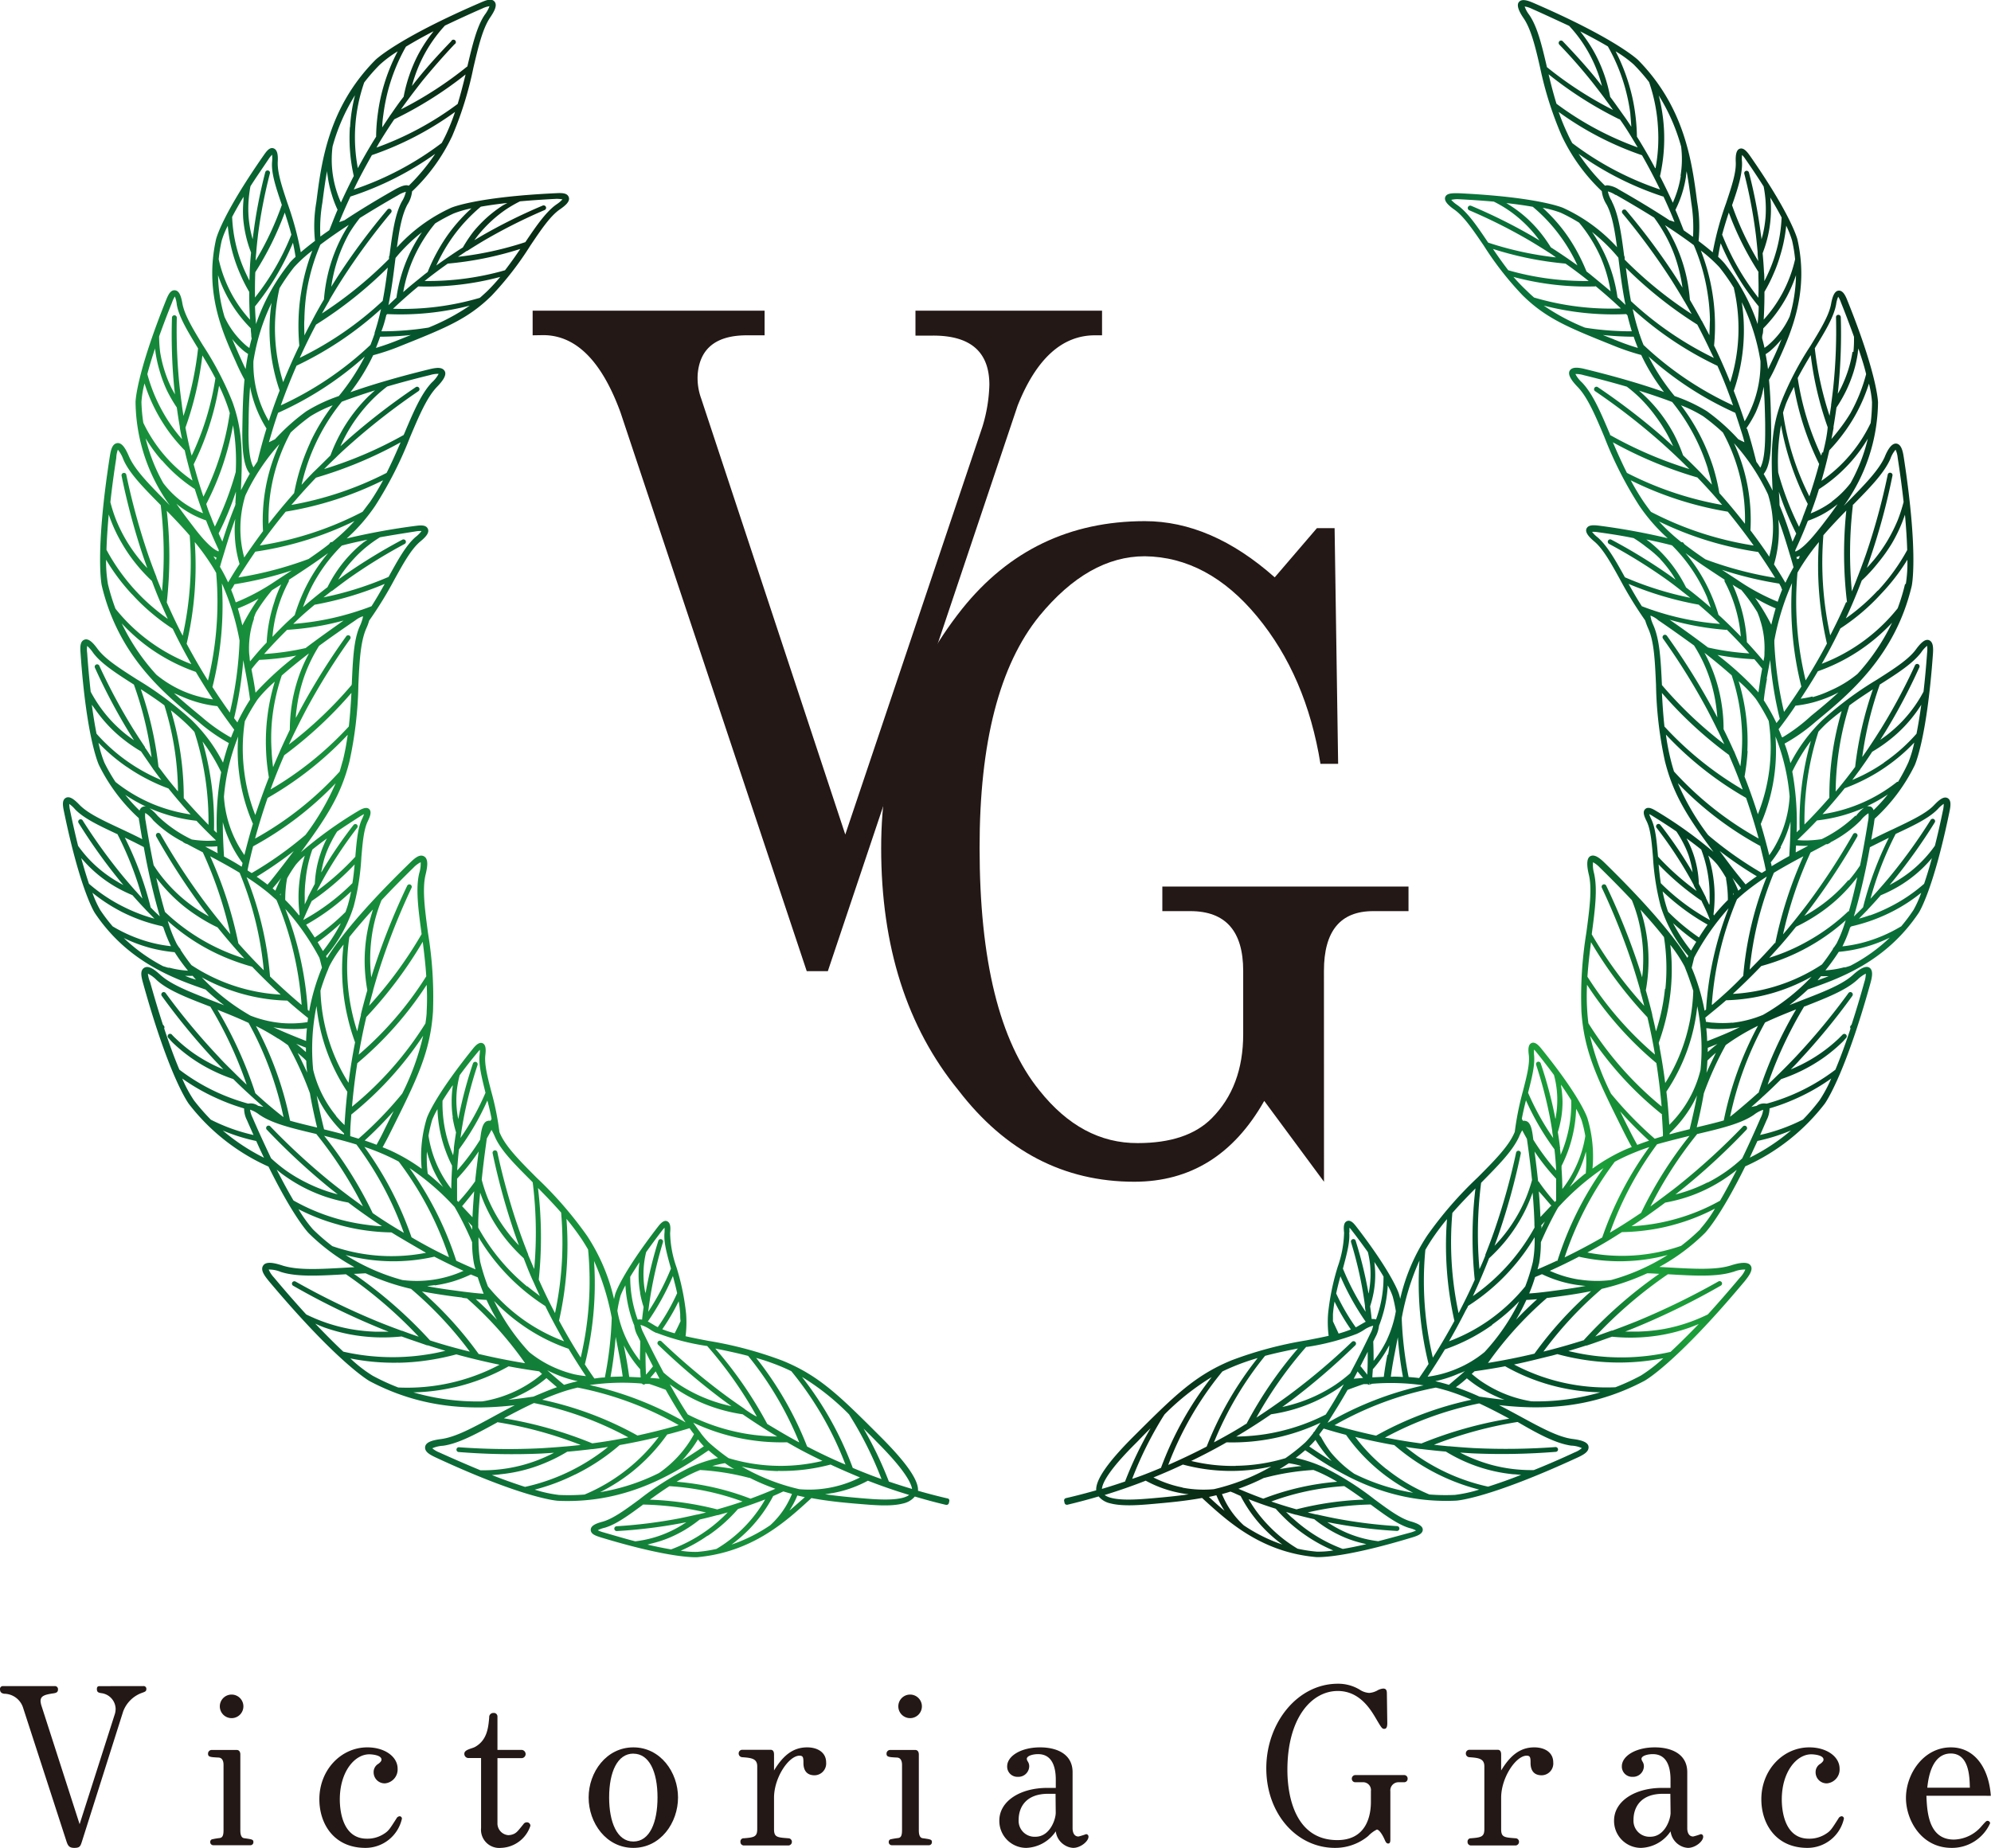
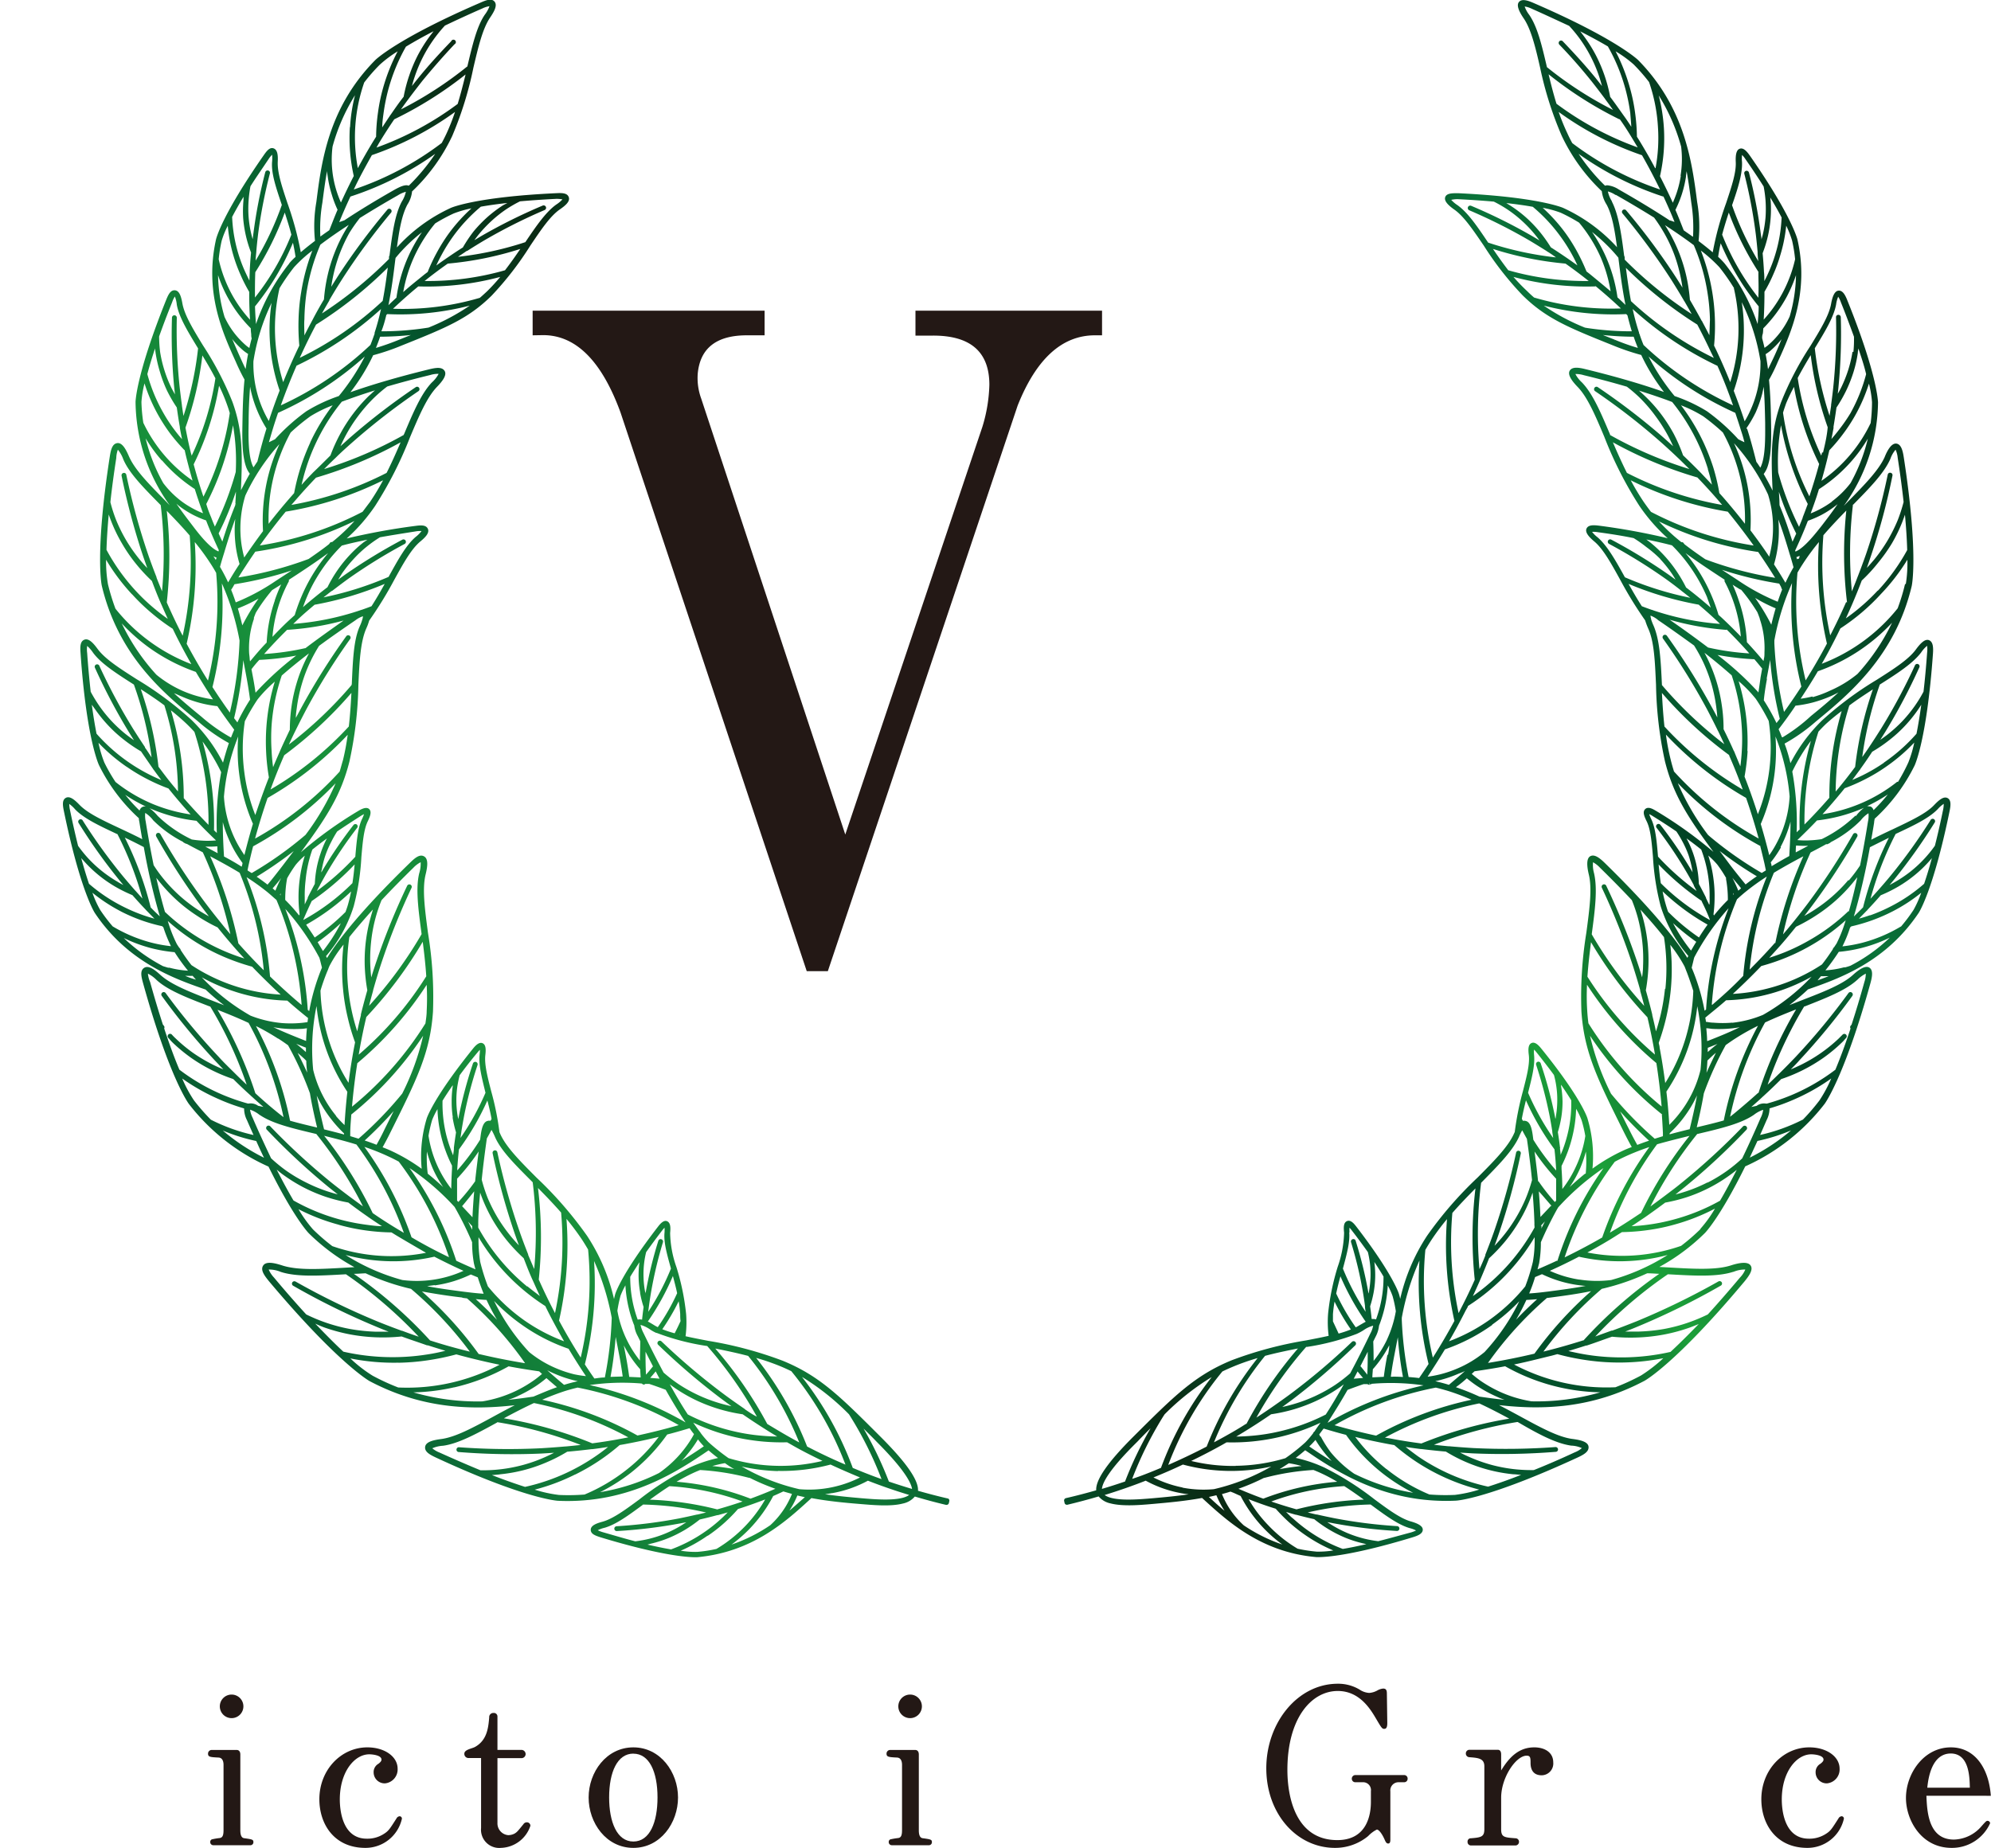
<svg xmlns="http://www.w3.org/2000/svg" xmlns:xlink="http://www.w3.org/1999/xlink" id="レイヤー_1" data-name="レイヤー 1" viewBox="0 0 337.84 313.63">
  <defs>
    <style>.cls-1{fill:#231815;}.cls-2{fill:url(#Green_01);}.cls-3{fill:url(#Green_01-2);}</style>
    <linearGradient id="Green_01" x1="391.7" y1="-16.36" x2="-43.23" y2="215.21" gradientUnits="userSpaceOnUse">
      <stop offset="0.01" stop-color="#082e16" />
      <stop offset="0.08" stop-color="#1f9d3a" />
      <stop offset="0.14" stop-color="#054f2b" />
      <stop offset="0.19" stop-color="#063118" />
      <stop offset="0.25" stop-color="#054525" />
      <stop offset="0.3" stop-color="#0a743a" />
      <stop offset="0.34" stop-color="#004224" />
      <stop offset="0.42" stop-color="#1ca03a" />
      <stop offset="0.46" stop-color="#024e2a" />
      <stop offset="0.54" stop-color="#066736" />
      <stop offset="0.59" stop-color="#0a2913" />
      <stop offset="0.65" stop-color="#04582f" />
      <stop offset="0.74" stop-color="#18913b" />
      <stop offset="0.82" stop-color="#0b6836" />
      <stop offset="0.87" stop-color="#014224" />
      <stop offset="0.93" stop-color="#23963a" />
      <stop offset="1" stop-color="#123319" />
    </linearGradient>
    <linearGradient id="Green_01-2" x1="421.37" y1="39.38" x2="-13.55" y2="270.95" xlink:href="#Green_01" />
  </defs>
-   <path class="cls-1" d="M24.31,286.17a.46.46,0,0,1,.52.52c0,.41-.26.45-.93.7a5.35,5.35,0,0,0-3,3.08l-7,22.09c-.26.81-.37,1.07-1.3,1.07s-1.11-.45-1.37-1.26L3.89,289.76A3.4,3.4,0,0,0,.7,287.47c-.44-.08-.7-.26-.7-.78a.48.48,0,0,1,.48-.52H9.29a.52.52,0,0,1,.55.56c0,.48-.29.59-.7.66-1.59.23-2.26.45-2.26,1.34a3.47,3.47,0,0,0,.19.88l6.44,20,6-18.77a3.22,3.22,0,0,0,.11-.81,2.75,2.75,0,0,0-2.41-2.66c-.55-.08-.77-.19-.77-.71,0-.33.14-.48.44-.48Z" />
  <path class="cls-1" d="M42.52,313.18H36.19a.53.53,0,0,1-.52-.55.48.48,0,0,1,.26-.44,11.63,11.63,0,0,1,1.34-.23c.55-.07.66-.55.66-1.4v-11c0-.22,0-1.22-.85-1.26-1.44-.07-1.78-.11-1.78-.66a.62.62,0,0,1,.6-.63h4.25c.41,0,.63.29.63.77v12.81c0,.37,0,1.33.67,1.4,1.37.19,1.55.23,1.55.67A.51.51,0,0,1,42.52,313.18ZM39.3,291.61a2,2,0,1,1,2-2A2,2,0,0,1,39.3,291.61Z" />
  <path class="cls-1" d="M62,313.63c-5.33,0-7.81-4.07-7.81-8.25,0-5,3.7-8.81,8.14-8.81,2.92,0,5.14,1.55,5.14,3.63a2.37,2.37,0,0,1-2.14,2.48,1.87,1.87,0,0,1-1.93-1.85,1.62,1.62,0,0,1,.82-1.48c.48-.37.51-.56.51-.71,0-.74-1.55-.89-2.07-.89-2.52,0-5,3-5,7.66,0,1.41.26,6.66,4.58,6.66a5.12,5.12,0,0,0,2.71-.7c1-.59,1.14-.89,2.33-2.74a.67.67,0,0,1,.55-.37.41.41,0,0,1,.37.41A6.33,6.33,0,0,1,62,313.63Z" />
  <path class="cls-1" d="M85,313.63a3.09,3.09,0,0,1-3.37-3.37V298.38H79.45a.7.7,0,0,1-.66-.74c0-.7,1.29-.85,1.81-1.14,2.07-1.15,2.26-3.3,2.41-5a.7.7,0,0,1,.74-.77.6.6,0,0,1,.66.59V297h4.11a.72.72,0,0,1,.67.7.7.7,0,0,1-.67.7H84.41v11a2,2,0,0,0,1.82,2.07,2.38,2.38,0,0,0,1.07-.26c.44-.26.55-.41,1.51-1.59a.68.68,0,0,1,.56-.33.59.59,0,0,1,.63.59A5.44,5.44,0,0,1,85,313.63Z" />
  <path class="cls-1" d="M107.47,313.63c-4.63,0-7.59-4.26-7.59-8.55s3-8.51,7.59-8.51,7.58,4.22,7.58,8.51S112.09,313.63,107.47,313.63Zm0-16c-2.7,0-4.11,3.11-4.11,7.44,0,4.11,1.3,7.48,4.11,7.48s4.1-3.3,4.1-7.48C111.57,300.71,110.17,297.64,107.47,297.64Z" />
-   <path class="cls-1" d="M138.22,301.31c-1.15,0-1.85-.63-1.89-2,0-.92,0-1.33-.66-1.33-1.82,0-4.33,3.7-4.33,7.14v5.33c0,1.37.52,1.41,2.44,1.55a.6.6,0,0,1,.59.6.61.61,0,0,1-.59.62h-7.55a.58.58,0,0,1-.59-.62.54.54,0,0,1,.59-.6c1.74-.14,2.26-.26,2.26-1.55V299.79c0-1.33-1-1.44-2.55-1.55a.63.63,0,0,1-.6-.63.61.61,0,0,1,.6-.63h4.81c.48,0,.59.4.59.81v2.7c1.37-2.25,3-3.92,5.62-3.92,1.7,0,3.22.81,3.22,2.55A2,2,0,0,1,138.22,301.31Z" />
  <path class="cls-1" d="M157.65,313.18h-6.33a.53.53,0,0,1-.52-.55.48.48,0,0,1,.26-.44,11.63,11.63,0,0,1,1.34-.23c.55-.07.66-.55.66-1.4v-11c0-.22,0-1.22-.85-1.26-1.44-.07-1.78-.11-1.78-.66a.62.62,0,0,1,.6-.63h4.25c.41,0,.63.29.63.77v12.81c0,.37,0,1.33.67,1.4,1.37.19,1.55.23,1.55.67A.51.51,0,0,1,157.65,313.18Zm-3.22-21.57a2,2,0,1,1,2-2A2,2,0,0,1,154.43,291.61Z" />
-   <path class="cls-1" d="M182.11,313.63a3,3,0,0,1-1.48-.48,3.17,3.17,0,0,1-1.48-2.33,6.29,6.29,0,0,1-5,2.81,4.57,4.57,0,0,1-4.58-4.63c0-3.29,3.51-5.55,8.14-5.55h1.44v-1.4c0-1.89-.48-4.33-3-4.33-.92,0-1.92.29-1.92.81a1,1,0,0,0,.15.41,1.47,1.47,0,0,1,.26.89,1.83,1.83,0,0,1-1.93,1.74,1.73,1.73,0,0,1-1.81-1.78c0-1.74,2.33-3.22,5.59-3.22,2.81,0,5.51,1.11,5.51,4.22v9.51c0,.81.33,1.4,1,1.4a11.31,11.31,0,0,0,1.29-.4.41.41,0,0,1,.41.4C184.74,312.48,183.37,313.63,182.11,313.63Zm-3-9.18h-1.26c-3.81,0-5,2.33-5,4.41a2.7,2.7,0,0,0,2.85,2.88c2.44,0,3.44-2.92,3.44-4.07Z" />
  <path class="cls-1" d="M235.4,292.43c0,.7-.15,1-.52,1s-.48-.19-1.44-1.82S230.63,287,227,287c-4.44,0-8.55,4.56-8.55,13.4,0,4.62,1.41,11.91,8.47,11.91,5.07,0,5.7-4.36,5.7-6.47V304a1.33,1.33,0,0,0-1.4-1.51H230a.59.59,0,0,1-.62-.59.61.61,0,0,1,.62-.63h8.26a.59.59,0,0,1,.59.63.58.58,0,0,1-.59.59h-.89a1.39,1.39,0,0,0-1.45,1.55v8.18c0,.48-.11.67-.37.67s-.4-.19-.62-.71c-.48-1.07-1-1.66-1.3-1.66a5.28,5.28,0,0,0-1.48,1.11,8.79,8.79,0,0,1-5.62,2c-6.52,0-11.66-5.81-11.66-13.51s5.29-14.35,12.14-14.35a7.08,7.08,0,0,1,3.7,1,3.24,3.24,0,0,0,1.63.56,3.36,3.36,0,0,0,1.36-.41,2.4,2.4,0,0,1,1-.33c.41,0,.63.18.63.81Z" />
  <path class="cls-1" d="M261.6,301.31c-1.15,0-1.85-.63-1.89-2,0-.92,0-1.33-.66-1.33-1.81,0-4.33,3.7-4.33,7.14v5.33c0,1.37.52,1.41,2.44,1.55a.59.59,0,0,1,.59.6.61.61,0,0,1-.59.62h-7.55a.58.58,0,0,1-.59-.62.55.55,0,0,1,.59-.6c1.74-.14,2.26-.26,2.26-1.55V299.79c0-1.33-1-1.44-2.55-1.55a.62.62,0,0,1-.59-.63.61.61,0,0,1,.59-.63h4.81c.48,0,.59.4.59.81v2.7c1.37-2.25,3-3.92,5.62-3.92,1.71,0,3.22.81,3.22,2.55A2,2,0,0,1,261.6,301.31Z" />
-   <path class="cls-1" d="M286.43,313.63a3,3,0,0,1-1.48-.48,3.21,3.21,0,0,1-1.48-2.33,6.26,6.26,0,0,1-5,2.81,4.57,4.57,0,0,1-4.59-4.63c0-3.29,3.52-5.55,8.14-5.55h1.44v-1.4c0-1.89-.48-4.33-3-4.33-.93,0-1.93.29-1.93.81a1.22,1.22,0,0,0,.15.41,1.47,1.47,0,0,1,.26.89,1.83,1.83,0,0,1-1.92,1.74,1.74,1.74,0,0,1-1.82-1.78c0-1.74,2.33-3.22,5.59-3.22,2.81,0,5.51,1.11,5.51,4.22v9.51c0,.81.34,1.4,1,1.4a10.71,10.71,0,0,0,1.29-.4.4.4,0,0,1,.41.4C289.06,312.48,287.69,313.63,286.43,313.63Zm-3-9.18h-1.25c-3.82,0-5,2.33-5,4.41a2.71,2.71,0,0,0,2.85,2.88c2.44,0,3.44-2.92,3.44-4.07Z" />
  <path class="cls-1" d="M306.68,313.63c-5.33,0-7.81-4.07-7.81-8.25,0-5,3.7-8.81,8.14-8.81,2.92,0,5.14,1.55,5.14,3.63a2.37,2.37,0,0,1-2.14,2.48,1.87,1.87,0,0,1-1.93-1.85,1.62,1.62,0,0,1,.82-1.48c.48-.37.52-.56.52-.71,0-.74-1.56-.89-2.08-.89-2.51,0-5,3-5,7.66,0,1.41.26,6.66,4.59,6.66a5.11,5.11,0,0,0,2.7-.7c1-.59,1.14-.89,2.33-2.74a.67.67,0,0,1,.55-.37.4.4,0,0,1,.37.41A6.33,6.33,0,0,1,306.68,313.63Z" />
  <path class="cls-1" d="M326.88,304.79c.11,2.7.34,7.43,4.67,7.43a6.35,6.35,0,0,0,4.7-2.29c.73-.82.81-.89,1-.89a.44.44,0,0,1,.44.41,7.08,7.08,0,0,1-6.54,4.18c-5.15,0-7.74-4.74-7.74-8.47,0-4.11,3-8.59,7.62-8.59,4,0,6.44,3.44,6.78,8.22Zm4.15-7.18c-3.3,0-3.85,4.33-4,5.81h7.22C334.21,301.6,334.14,297.61,331,297.61Z" />
  <path class="cls-2" d="M160.91,254.35c-1.7-.39-3.43-.84-5.14-1.33.12-1.75-1.93-4.73-6.26-9.07-6.94-6.94-10.42-10.43-16.7-13a65.69,65.69,0,0,0-12.65-3.38c-1.28-.25-2.61-.5-3.83-.78a18.47,18.47,0,0,0,.09-3.8,40.42,40.42,0,0,0-1.64-7.93,18.31,18.31,0,0,1-1.07-5.79c.09-.89.09-1.74-.52-2s-1.23.53-1.55.94c-6.21,8.05-7.21,11.3-7.25,11.44s-.14.54-.2.83a32.9,32.9,0,0,0-4.56-10.71,65.31,65.31,0,0,0-8.57-9.88c-2.78-2.79-5.18-5.19-6.18-7.44l-.13-.3a48.32,48.32,0,0,0-1.4-6.94c-.63-2.44-1.17-4.55-1-6.1.11-.92.13-1.81-.49-2.06s-1.28.53-1.62.95c-6.78,8.43-7.82,11.79-7.83,11.82a22.3,22.3,0,0,0-.86,8.55,31,31,0,0,0-5.25-3.08c-.46-.21-.92-.39-1.38-.57h0c.48-.86.92-1.7,1.35-2.57,4.48-9,6.73-13.51,7.2-20.45a66.76,66.76,0,0,0-.85-13.38c-.53-4-1-7.44-.4-9.9.31-1.27.52-2.63-.26-3.07s-1.61.32-2.46,1.15c-9.26,9-12.82,14.11-14,16.1l-.18-.32a23.87,23.87,0,0,0,4.7-8.47,41,41,0,0,0,1.3-8.35c.22-2.5.4-4.66,1.08-6.06.41-.84.71-1.67.22-2.1s-1.39.07-1.85.35a69.46,69.46,0,0,0-9.72,7c4.41-6,6.8-9.7,8.24-15.39a65.81,65.81,0,0,0,1.52-13c.18-3.92.34-7.31,1.33-9.57a9,9,0,0,0,.5-1.35,65.53,65.53,0,0,0,4.26-6.93c1.54-2.79,2.87-5.2,4.39-6.48.87-.72,1.63-1.48,1.31-2.18s-1.24-.61-2.2-.48a112.66,112.66,0,0,0-11.57,2.12,30.22,30.22,0,0,0,4.82-5.52,65.6,65.6,0,0,0,5.93-11.68c1.53-3.62,2.85-6.74,4.56-8.52.89-.92,1.75-2,1.3-2.72s-1.51-.54-2.65-.26c-5.15,1.26-9.63,2.57-13.33,3.88a33.67,33.67,0,0,0,3.86-6.28,38.26,38.26,0,0,0,4.85-1.65c7.49-3,11.25-4.52,15.24-8.45A54.35,54.35,0,0,0,90,41.67c1.8-2.67,3.36-5,5-6.13.94-.65,1.77-1.35,1.51-2.08s-1.18-.72-2.16-.67c-13.68.64-17.8,2.47-17.84,2.49A28.17,28.17,0,0,0,67.35,42c.4-3.05.85-5.53,1.78-7.28a5,5,0,0,0,.79-2.23,31.26,31.26,0,0,0,6.81-9.4,60.31,60.31,0,0,0,3.59-11.56C81.15,8,81.87,4.92,83.15,3c.68-1,1.3-2.08.77-2.72S82.43.05,81.43.49c-14.12,6.11-17.72,9.67-17.75,9.7-8,8.11-9.14,17.34-10,24.09a23.88,23.88,0,0,0-.23,6.6c-.9.68-1.71,1.33-2.41,1.93a54.61,54.61,0,0,0-2.27-8.35c-.92-2.77-1.72-5.16-1.64-7,.05-1,0-2-.68-2.27s-1.21.45-1.73,1.2c-7.05,10.12-8,14-8.06,14.22-2,9,1.09,15.81,3.36,20.81a32.5,32.5,0,0,0,1.47,3c-.26,2.65-.31,5.15-.35,7.36s-.11,5.31.58,7.34a4.19,4.19,0,0,0,.67,1.28c-.53.91-1,1.84-1.51,2.81.29-6.35.28-10.25-1.44-15a54.22,54.22,0,0,0-5-9.59c-1.68-2.75-3.13-5.13-3.49-7.11-.2-1.13-.49-2.17-1.26-2.24s-1.15.77-1.52,1.69C23.08,63.65,23,68.17,23,68.22a30.45,30.45,0,0,0,5.81,17.55L28,84.93c-2.76-2.8-5.14-5.22-6.12-7.48-.51-1.18-1.14-2.37-2-2.24s-1.08,1.19-1.26,2.34C16.07,94,17.26,99.35,17.27,99.4c2.85,12,10.62,18.36,16.29,23a30,30,0,0,0,5.28,3.72c-.37,1.08-.69,2.18-1,3.32a27.55,27.55,0,0,0-5.38-7.28,57.68,57.68,0,0,0-9.24-6.86c-2.9-1.85-5.41-3.45-6.68-5.19-.68-.92-1.47-1.83-2.22-1.54s-.73,1.26-.65,2.3c1,14.55,3.1,18.93,3.13,19a30.26,30.26,0,0,0,6.76,9c0,.21.05.44.09.65.16,1,.32,2,.49,2.91-1.35-.69-2.67-1.31-3.82-1.85-2.93-1.37-5.46-2.55-6.85-4-.79-.82-1.62-1.53-2.29-1.17s-.54,1.28-.34,2.25c2.78,13.5,5.22,17.25,5.25,17.29,5.6,8.38,13.51,11.17,18.79,13a35.62,35.62,0,0,0,3.16,2.67l-2.16-.84c-3.66-1.42-6.82-2.65-8.65-4.3-.94-.87-2-1.69-2.76-1.22s-.49,1.53-.18,2.65c4.49,16.16,7.74,20.43,7.77,20.47A35.14,35.14,0,0,0,45.56,198c4.37,8.84,6.82,11.3,6.84,11.32a34.74,34.74,0,0,0,7.74,5.75l-1.6.09c-4.31.25-8,.46-10.61-.37-1.33-.43-2.76-.77-3.27,0s.21,1.72,1,2.69c11.77,14,17,16.88,17,16.9,9,4.78,17.44,4.94,24.69,4.12-1.21.62-2.41,1.26-3.61,1.92-3.46,1.88-6.44,3.5-8.88,3.82-1.28.17-2.6.45-2.72,1.32s.86,1.37,1.91,1.86c15.09,7,20.58,7.3,20.64,7.3,12,.55,20.43-5.07,25.54-8.56.52.45,1.06.89,1.61,1.3a23.29,23.29,0,0,0-4.91,1.66,49.49,49.49,0,0,0-8.43,5.36c-2.4,1.77-4.47,3.29-6.26,3.79-1,.27-2,.63-2,1.37s.81,1,1.7,1.29c10.29,3.12,14.84,3.37,16,3.37h.33c9.35-.85,15-6,19.17-9.81l.24-.23c3,.56,5.88.81,8.19,1s5.28.47,7.36-.08a3.6,3.6,0,0,0,2-1.18c1.76.52,3.53,1,5.28,1.41a.47.47,0,0,0,.31-.05.42.42,0,0,0,.19-.26l.07-.32a.36.36,0,0,0-.05-.3A.43.43,0,0,0,160.91,254.35ZM47.66,215.88c2.71.87,6.52.65,10.94.4h.11a75.53,75.53,0,0,1,12.34,10.59c-.92-.31-1.85-.64-2.79-1l-.07,0c-1.43-.52-2.84-1.06-4.19-1.61a125.35,125.35,0,0,1-13.85-6.75h0a.41.41,0,0,0-.41.71h0a123.71,123.71,0,0,0,13.91,6.87c.75.32,1.52.63,2.3.93-.74,0-1.48,0-2.22,0a30.42,30.42,0,0,1-4.29-.45,28.63,28.63,0,0,1-4.18-1.1,28.18,28.18,0,0,1-3.3-1.38c-1.75-1.91-3.58-4-5.46-6.25a4.78,4.78,0,0,1-.91-1.37A5.15,5.15,0,0,1,47.66,215.88ZM25.1,165.25a5.62,5.62,0,0,1,1.49,1.1c1.93,1.75,5.18,3,9,4.47l.08,0a68.55,68.55,0,0,1,6.19,13.28c-.61-.57-1.22-1.16-1.82-1.75l-.07-.07c-1-1-2-1.95-2.86-2.91a112.26,112.26,0,0,1-9-10.82.4.4,0,0,0-.57-.09.41.41,0,0,0-.09.57h0a114,114,0,0,0,9,10.95l1.45,1.52c-.57-.23-1.14-.49-1.69-.76a26.63,26.63,0,0,1-3.39-2,25.35,25.35,0,0,1-3-2.48c-.17-.15-.33-.32-.49-.48l-.18-.2a.42.42,0,0,0-.58,0,.41.41,0,0,0,0,.58,3.58,3.58,0,0,1,.26.29c.13.15.26.3.4.44a27.49,27.49,0,0,0,3.13,2.6,27,27,0,0,0,3.48,2.09,27.94,27.94,0,0,0,3.74,1.56c1,1,2,1.94,3,2.84a.32.32,0,0,0,.12.11c.65.6,1.32,1.2,2,1.78l-.9-.19a2.15,2.15,0,0,0-1.61-.38l-.12,0a35.61,35.61,0,0,1-4.22-1.46,33.94,33.94,0,0,1-7.41-4.29c-.85-2-1.71-4.36-2.58-7a.41.41,0,0,0-.05-.45h0l-.06-.07-.11-.13c-.73-2.24-1.46-4.67-2.17-7.23A4.59,4.59,0,0,1,25.1,165.25ZM47.82,34.78v0a50.9,50.9,0,0,1-4.44,9.45c0-.49.07-1,.11-1.47a.13.13,0,0,0,0-.06c.08-1,.19-2,.31-3a84.34,84.34,0,0,1,2-10.27.4.4,0,0,0-.29-.49.41.41,0,0,0-.5.29A83.84,83.84,0,0,0,43,39.6c-.05.35-.09.69-.13,1-.08-.27-.15-.55-.22-.83a19.17,19.17,0,0,1-.46-2.88,18.81,18.81,0,0,1,0-2.91,20,20,0,0,1,.31-2.37c.94-1.48,2-3,3.11-4.66a4,4,0,0,1,.56-.69,6.06,6.06,0,0,1,0,1.19C46,29.44,46.86,31.91,47.82,34.78Zm47.62-.94a5.4,5.4,0,0,1-1.07.89C92.61,36,91,38.34,89.14,41.1l0,0a56.6,56.6,0,0,1-11.43,2.49c.49-.33,1-.66,1.48-1l.08,0c.94-.6,1.89-1.19,2.85-1.76a92.49,92.49,0,0,1,10.29-5.18.41.41,0,0,0,.22-.54.42.42,0,0,0-.54-.22h0a93.52,93.52,0,0,0-10.42,5.17l-1.17.7c.22-.32.46-.62.7-.93a23.39,23.39,0,0,1,2.21-2.34,21.45,21.45,0,0,1,2.53-2,22.23,22.23,0,0,1,2.3-1.32c1.91-.17,4-.31,6.17-.42A5.22,5.22,0,0,1,95.44,33.84ZM63.79,59.05c.24-.6.48-1.22.71-1.9a52.17,52.17,0,0,0,5.22-.29l-2,.8C66.27,58.25,64.94,58.71,63.79,59.05Zm7.59,87.29a5.54,5.54,0,0,1-.25,1.89c-.62,2.59-.15,6.13.4,10.23v.1a70.52,70.52,0,0,1-8.9,12.14c.21-.85.44-1.7.68-2.56l0-.07c.39-1.38.79-2.73,1.2-4a116,116,0,0,1,5.31-13.36.41.41,0,1,0-.74-.35h0a116.52,116.52,0,0,0-5.42,13.44c-.23.69-.45,1.39-.66,2.09-.08-.65-.13-1.29-.16-1.94a27,27,0,0,1,.12-4,25.82,25.82,0,0,1,.72-4,26.2,26.2,0,0,1,1.06-3.17c1.64-1.75,3.47-3.61,5.42-5.52A4.57,4.57,0,0,1,71.38,146.34Zm10,32.7c-.19,1.68.37,3.85,1,6.43a43.6,43.6,0,0,1-4.25,7.68l.15-1a.13.13,0,0,0,0-.06c.14-.87.29-1.73.45-2.59a71.29,71.29,0,0,1,2.3-8.74.41.41,0,0,0-.78-.26,73,73,0,0,0-2.37,8.83l-.12.62-.09-.46a16.61,16.61,0,0,1-.08-5,19.39,19.39,0,0,1,.41-2c.9-1.22,1.89-2.51,3-3.83a4,4,0,0,1,.43-.48A5.73,5.73,0,0,1,81.38,179Zm32.47,36.27a42.46,42.46,0,0,1-3.86,7.34l.12-.93h0c.11-.84.24-1.67.38-2.5a70.83,70.83,0,0,1,2-8.38h0a.41.41,0,0,0-.27-.51.4.4,0,0,0-.51.26h0a69.76,69.76,0,0,0-2.09,8.47l-.09.5c0-.11,0-.23-.07-.34a14.81,14.81,0,0,1-.26-2.38,16,16,0,0,1,.09-2.39,15.1,15.1,0,0,1,.35-1.93c.83-1.18,1.75-2.42,2.74-3.71a5.79,5.79,0,0,1,.38-.44,7,7,0,0,1,0,.83C112.59,210.81,113.17,212.86,113.85,215.31Zm34.91,29.4c4.92,4.92,5.87,7.09,6,8-1.34-.4-2.66-.82-3.93-1.25a63.25,63.25,0,0,0-4.3-9C147.2,243.14,148,243.9,148.76,244.71Zm-119-110.92c-1-1.15-1.92-2.39-2.87-3.66a60.94,60.94,0,0,0-3-13.16c1.36.88,2.69,1.76,4,2.74a50,50,0,0,1,2.31,14.61C30.05,134.15,29.91,134,29.76,133.79ZM16.11,120.34a24.39,24.39,0,0,0,2.25,2.78A22.48,22.48,0,0,0,21,125.53a25.21,25.21,0,0,0,2.93,2c.68,1,1.38,2,2.06,3a.27.27,0,0,0,.09.12c.42.59.86,1.17,1.3,1.75-.68-.29-1.35-.59-2-.92a30.13,30.13,0,0,1-9-6.95c-.29-1.47-.56-3.12-.8-4.92Zm24.45,10.78a31.2,31.2,0,0,0,2.36,8.7c-.53,1.74-1,3.52-1.45,5.3-.4-.57-.76-1.16-1.09-1.74A19.23,19.23,0,0,1,38,135.21,35.45,35.45,0,0,1,40.42,125,30.72,30.72,0,0,0,40.56,131.12ZM23,95.6a28.87,28.87,0,0,0,2.77,3c.5,1.32,1,2.61,1.54,3.83a.31.31,0,0,0,.06.13c.36.83.73,1.66,1.1,2.48-.75-.53-1.47-1.08-2.16-1.66a32.43,32.43,0,0,1-3.24-3.06,34,34,0,0,1-5-7c.05-1.78.18-3.78.38-6,.14.42.3.84.46,1.25a25.68,25.68,0,0,0,1.78,3.65A26.54,26.54,0,0,0,23,95.6ZM33.05,92a38.65,38.65,0,0,1,2.57,3.49c.38.57.73,1.15,1.06,1.74a56.13,56.13,0,0,1-1.39,18.28c-1.26-2-2.48-4.12-3.62-6.25A58.24,58.24,0,0,0,33.05,92ZM35,85.54a47.22,47.22,0,0,0,4.54-13.36A35.83,35.83,0,0,1,40,80.11a52,52,0,0,1-3.54,9.27c-.21-.51-.42-1-.62-1.55C35.51,87.07,35.23,86.31,35,85.54Zm5,0,.07.07h0l-.15-.07,0,.09h0v.12c-.9,2.19-1.6,4.29-2.19,6.17-.22-.46-.43-.92-.63-1.39a51.08,51.08,0,0,0,2.93-7.09c0,.66-.06,1.34-.09,2ZM28.33,66.28A24.49,24.49,0,0,0,30,69.16c.16,1.15.33,2.27.52,3.33a.68.68,0,0,0,0,.14c.11.64.24,1.28.37,1.91-.44-.49-.85-1-1.24-1.52a26.07,26.07,0,0,1-2-3.06A27.68,27.68,0,0,1,25,63.49c.35-1.33.79-2.79,1.31-4.36,0,.25.06.51.09.76a22.48,22.48,0,0,0,.75,3.27A22.19,22.19,0,0,0,28.33,66.28Zm3,10.1.15.67c.36,1.51.76,3,1.19,4.52a24.94,24.94,0,0,1-8.35-9.81A27.81,27.81,0,0,1,24,68.22a18,18,0,0,1,.52-3.15,28.68,28.68,0,0,0,2.3,5.33,29.54,29.54,0,0,0,2.05,3.17A31.72,31.72,0,0,0,31.28,76.38Zm-3.83,1.77A26,26,0,0,0,33.05,83c.43,1.37.9,2.75,1.4,4.11a14.67,14.67,0,0,1-1.39-.63,15.6,15.6,0,0,1-2.21-1.36A15.86,15.86,0,0,1,27.71,82a29.48,29.48,0,0,1-3-7.61A26.41,26.41,0,0,0,27.45,78.15Zm2.84,7.69a16.63,16.63,0,0,0,2.32,1.49,17.19,17.19,0,0,0,2.31,1c.61,1.59,1.32,3.25,2.16,5.05l-.06.21c-1.53-.6-3.48-3.17-4.45-4.45-.86-1.12-1.78-2.33-2.69-3.65ZM40,92.72a20.77,20.77,0,0,0,.65,3c-.61.91-1.22,1.9-1.94,3.12-.42-.9-.87-1.76-1.38-2.63.22-.82.46-1.6.67-2.27.55-1.83,1.15-3.8,1.92-5.86q-.06.65-.09,1.29A21.66,21.66,0,0,0,40,92.72ZM41.26,37a21,21,0,0,0,.46,3,20.77,20.77,0,0,0,.88,2.87c-.1,1-.17,2-.22,3a.57.57,0,0,0,0,.13l-.06,1.62c-.25-.49-.49-1-.71-1.47a24.88,24.88,0,0,1-2.22-9.33c.55-1.06,1.2-2.2,1.93-3.42,0,.17,0,.34,0,.51A20.57,20.57,0,0,0,41.26,37Zm23-12.63c.81-1.35,1.7-2.74,2.64-4.12A65.07,65.07,0,0,0,79,12.64c-.41,1.67-.83,3.32-1.34,5a53.15,53.15,0,0,1-13.78,7.41ZM72.91,6.16a25.94,25.94,0,0,0-2,3.19,26,26,0,0,0-2.42,7.07c-.79,1-1.53,2.08-2.22,3.08a.27.27,0,0,0-.09.12q-.67,1-1.32,2c0-.81.11-1.6.22-2.39a32.43,32.43,0,0,1,.8-4,31.44,31.44,0,0,1,3-7.31Q71,6.63,73.57,5.3Zm-27.49,144c-.61-.47-1.24-.93-1.87-1.36a66.64,66.64,0,0,0,6.29-4.35L47.9,147C47,148.15,46.23,149.17,45.42,150.11Zm12.38,6.6a28.94,28.94,0,0,1-3,4.66c-.31-.52-.6-1-.9-1.51A39.83,39.83,0,0,0,57.8,156.71Zm19,32.91a19.72,19.72,0,0,0,.58,2.52c-.13.87-.26,1.73-.36,2.59a.69.69,0,0,0,0,.13c0,.39-.09.79-.13,1.18-.16-.37-.3-.74-.44-1.11a22.61,22.61,0,0,1-.82-2.74,22.32,22.32,0,0,1-.54-5.42c.5-.82,1.08-1.69,1.73-2.63l0,.21a16.61,16.61,0,0,0-.18,2.63A16.87,16.87,0,0,0,76.83,189.62Zm24,24.35a42.23,42.23,0,0,1,3,9.64,61.14,61.14,0,0,1-1.17,10.13c-.58,0-1.18.1-1.77.18q-.83-1.18-1.62-2.4A56.91,56.91,0,0,0,100.8,214Zm7.81,5.41a17.19,17.19,0,0,0,.6,2.4c-.1.72-.19,1.43-.26,2.15a1.44,1.44,0,0,0-.74,0,20.88,20.88,0,0,1-1.27-7.28c.45-.76,1-1.58,1.55-2.46,0,0,0,.08,0,.11a16.38,16.38,0,0,0,.13,5Zm-34.84-1.27a20.3,20.3,0,0,0,3.25-.72,21.61,21.61,0,0,0,2.87-1.13l1.18.49c.3.95.64,1.88,1,2.78-1.18-.07-2.37-.22-3.5-.36-1.89-.25-3.93-.51-6.09-.92C72.92,218.22,73.34,218.17,73.77,218.11Zm6.35-10.06c0,.22,0,.43,0,.63q-.35-.72-.69-1.38Zm.34-5.85c-.13,1.52-.23,3-.29,4.35l-1.76-1.88C79.13,203.87,79.82,203,80.46,202.2Zm9,16.11a34.24,34.24,0,0,1-8.31-10l0-.43a.37.37,0,0,0,0-.18c0-1.64.16-3.43.32-5.34.15.42.3.84.47,1.24a26.77,26.77,0,0,0,1.8,3.64,27.78,27.78,0,0,0,2.34,3.33,29.8,29.8,0,0,0,2.78,2.93c.52,1.33,1,2.61,1.57,3.82a.38.38,0,0,0,.06.13c.36.82.74,1.65,1.12,2.47C90.9,219.42,90.17,218.88,89.48,218.31Zm-11,1.91.79.1a61.7,61.7,0,0,1,9.85,11c-2.61-.42-5.25-.95-7.88-1.57a63.69,63.69,0,0,0-9.63-10.61C74.1,219.65,76.47,220,78.44,220.22Zm4.12.41A37.32,37.32,0,0,0,84.33,224q-1.72-1.81-3.6-3.51C81.34,220.55,82,220.6,82.56,220.63ZM94,233.11a20.5,20.5,0,0,0,3.14,1.1q.45.12.9.21c-.78.18-1.55.38-2.33.62-.89-.75-1.86-1.57-2.86-2.48C93.22,232.76,93.6,232.94,94,233.11Zm3.39.13a19.75,19.75,0,0,1-3-1,18.9,18.9,0,0,1-4.61-2.77,35.61,35.61,0,0,1-5.94-8.67,31.78,31.78,0,0,0,4.64,4,31.31,31.31,0,0,0,8,4.12c.93,1.56,1.92,3.12,2.94,4.64A18.49,18.49,0,0,1,97.38,233.24ZM89,224.12a31,31,0,0,1-6.21-5.79,34.3,34.3,0,0,1-1.3-4.14,23.2,23.2,0,0,1-.29-4.21,35.24,35.24,0,0,0,11.33,11.69l.38.78c.89,1.76,1.83,3.5,2.81,5.2A30.33,30.33,0,0,1,89,224.12ZM80.62,200.5A34.87,34.87,0,0,1,77.78,204l-.22-.23c0-1.37,0-2.59,0-3.72a36.11,36.11,0,0,0,3.66-4.62C81,197.24,80.78,198.94,80.62,200.5Zm17.37,35a56.41,56.41,0,0,1,17.18,6.38c-2.29.66-4.64,1.25-7,1.76A58.22,58.22,0,0,0,92,237.57,41.75,41.75,0,0,1,96,236.05C96.67,235.85,97.32,235.67,98,235.51Zm33.9,8.31c-.91,0-1.82-.06-2.71-.14a32.29,32.29,0,0,1-4.42-.69,33.76,33.76,0,0,1-8.05-2.91c-1-1.5-2-3.21-3.06-5.12.36.27.72.53,1.09.78a26.84,26.84,0,0,0,3.53,2,27.9,27.9,0,0,0,7.75,2.31c1.16.8,2.32,1.57,3.44,2.28a.41.41,0,0,0,.13.08C130.34,242.89,131.12,243.36,131.89,243.82Zm-22.35-14.39c.43.87.86,1.7,1.26,2.48-.41.51-.8,1-1.19,1.41C109.55,232,109.53,230.73,109.54,229.43Zm.79,4.44c.31-.35.62-.72.93-1.1l.65,1.23ZM109.2,235a.36.36,0,0,0,.29-.12l.66,0c.91.3,1.83.63,2.81,1,1.18,2.1,2.31,3.95,3.37,5.54a56.88,56.88,0,0,0-16.28-6.34,38.78,38.78,0,0,1,8.85-.26A.77.77,0,0,0,109.2,235Zm25.58,9.36c-1.5-.82-3-1.72-4.59-2.68a70,70,0,0,0-8.82-12.8c1.86.37,3.7.76,5.58,1.25a57.56,57.56,0,0,1,8.67,14.69Zm-26.07-10.58-1.94-.09c-.16-1.18-.35-2.41-.61-3.74-.1-.55-.21-1.08-.31-1.61a19.62,19.62,0,0,0,2.78,4.06C108.65,232.85,108.68,233.31,108.71,233.77ZM72.44,195.45a20.71,20.71,0,0,0,1,2.89,19.72,19.72,0,0,0,1.76,3.14c-.92-.86-1.78-1.6-2.62-2.28A21.61,21.61,0,0,1,72.44,195.45Zm7.67,15.38a20.09,20.09,0,0,0,.31,3.61c.08.34.17.67.26,1l-.5-.22c-.93-.4-1.84-.81-2.76-1.24a56.9,56.9,0,0,0-7.93-15.73,42.23,42.23,0,0,1,7.65,6.6A57.44,57.44,0,0,1,80.11,210.83ZM39.47,99.72c.11-.18.21-.37.32-.56a62.81,62.81,0,0,0,9.72-2.34l-2.7,1.76A36.27,36.27,0,0,1,40,102.24c-.24-.74-.5-1.45-.78-2.14Zm4.4,1.87a37.58,37.58,0,0,0-2.75,4.55c-.24-1-.5-2-.76-2.88A25.86,25.86,0,0,0,43.87,101.59Zm3.6,26a.61.61,0,0,0-.07.14c-.36.82-.72,1.65-1.06,2.48-.12-.9-.21-1.81-.25-2.71a33.16,33.16,0,0,1,0-4.46,33.93,33.93,0,0,1,1.72-8.39c1.34-1.17,2.89-2.44,4.62-3.76-.21.39-.41.78-.6,1.18a25.79,25.79,0,0,0-1.47,3.79,27.23,27.23,0,0,0-.89,4,29.08,29.08,0,0,0-.29,4C48.6,125.09,48,126.34,47.47,127.56Zm-6-19.85ZM44,112a44.72,44.72,0,0,0,6.26-.73,52.51,52.51,0,0,0-6.9,6.3c-.12-.83-.25-1.65-.41-2.5l-.28-1.48C43.07,113.05,43.51,112.52,44,112Zm7.82-2a44.21,44.21,0,0,1-7,1c1.23-1.39,2.54-2.77,3.89-4.1a47.77,47.77,0,0,0,9.59-1.58C55.94,107,53.75,108.54,51.78,110.05Zm-5.17-8.12a25.68,25.68,0,0,0-1.4,7.18c-1,1-1.9,2.1-2.82,3.19l-.06-.34c0-.37-.08-.75-.1-1.13a15.78,15.78,0,0,1,.09-2.57,14.78,14.78,0,0,1,.72-3.15.52.52,0,0,0,0-.11.47.47,0,0,0,0-.1l.06-.17.26-.67a30.32,30.32,0,0,1,2.77-3.85l.32-.2.87-.54.35-.23A26.59,26.59,0,0,0,46.61,101.93Zm-9-2.86a42.25,42.25,0,0,1,3,9.71A62.33,62.33,0,0,1,39,120.94c-.43-.6-.86-1.2-1.27-1.81-.58-.83-1.13-1.67-1.68-2.52A57.19,57.19,0,0,0,37.65,99.07Zm3.63,13c.18,1,.38,2,.59,3.16s.41,2.43.56,3.57a34.23,34.23,0,0,0-2.15,3.86l-.56-.72A63.36,63.36,0,0,0,41.28,112.1Zm.25,10.42a34.55,34.55,0,0,1,2.19-3.75,22.51,22.51,0,0,1,2.91-3,35,35,0,0,0-1.48,11.8,35,35,0,0,0,.48,4.45l-.31.8c-.7,1.84-1.36,3.71-2,5.59A30.06,30.06,0,0,1,41.45,131,30.58,30.58,0,0,1,41.53,122.52Zm-.38,24c0,.22-.09.44-.14.66-1-.63-2-1.21-3-1.73-.1-1.73-.21-3.71-.2-5.84q.16.63.36,1.23a22.35,22.35,0,0,0,1.31,3.06A21.27,21.27,0,0,0,41.15,146.47ZM44.08,164c-1.2-1.21-2.42-2.52-3.63-3.88a69.06,69.06,0,0,0-4.79-14.79c1.68.89,3.33,1.79,5,2.8a57,57,0,0,1,4.1,16.55Zm-9.14-20.31a16.21,16.21,0,0,0,1.94-.05c0,.4,0,.78.06,1.17l-2.06-1.09-.07,0ZM27.34,150a27,27,0,0,0,2.82,2.93,26.48,26.48,0,0,0,3.23,2.47,28,28,0,0,0,3.53,2c.88,1.1,1.77,2.16,2.64,3.16a.4.4,0,0,0,.1.12c.59.68,1.2,1.35,1.81,2-.88-.27-1.73-.58-2.57-.91a34.29,34.29,0,0,1-10.91-7q-.75-2.56-1.47-5.78C26.79,149.32,27.06,149.67,27.34,150Zm3.21,11-.09-.11-.06-.06-.13-.19-.26-.4a23.86,23.86,0,0,1-1.54-3.93,34.72,34.72,0,0,0,10.08,6.32,37,37,0,0,0,4.23,1.44l.1.1.5.52c1.38,1.41,2.8,2.79,4.25,4.12a30.55,30.55,0,0,1-15.14-5c-.6-.75-1.2-1.6-1.84-2.58A.37.37,0,0,0,30.55,161Zm11.29-12.12a39.72,39.72,0,0,1,3.52,2.52c.54.44,1,.88,1.55,1.34a56.43,56.43,0,0,1,4.27,17.83c-1.82-1.53-3.62-3.16-5.36-4.84A58.11,58.11,0,0,0,41.84,148.88Zm5.67,3,.1-.28c0,.12,0,.24,0,.36Zm.89,2.37a41.83,41.83,0,0,1,5.8,8.32c.16.55.29,1.11.43,1.66v0a35.83,35.83,0,0,0-2.16,7.37,2.43,2.43,0,0,1-.25-.2A57.07,57.07,0,0,0,48.4,154.23Zm12.08,40a57.32,57.32,0,0,1,8.05,15l-.82-.49c-1.47-.88-3-1.85-4.47-2.87A69.44,69.44,0,0,0,55,192.77C56.72,193.2,58.58,193.66,60.48,194.25ZM50.26,177.16l1.41.56.24.09v.75C51.37,178.07,50.83,177.6,50.26,177.16Zm8.12,15.21c0,.06,0,.12,0,.18-1.07-.29-2.19-.58-3.39-.87-.41-1.69-.87-3.62-1.25-5.73.2.42.41.83.63,1.24A20.54,20.54,0,0,0,56.24,190,21.34,21.34,0,0,0,58.38,192.37Zm-1.36-3a19.53,19.53,0,0,1-3.88-7.8,36.19,36.19,0,0,1,.57-10.82,32.09,32.09,0,0,0,5.23,14.56c-.21,1.87-.37,3.76-.48,5.64A19.21,19.21,0,0,1,57,189.4Zm-6.49-10.65c.48.42,1,.85,1.44,1.32,0,.66.08,1.32.15,2C51.61,180.92,51.08,179.82,50.53,178.75Zm-3.33-2.46c.58.37,1.13.75,1.68,1.15a57,57,0,0,1,3.71,8.14c.35,2.09.8,4.08,1.22,5.82h0c-1.77-.42-3.24-.77-4.59-1.16a58.31,58.31,0,0,0-5.79-16.07A38.61,38.61,0,0,1,47.2,176.29Zm13.63,17-1.4-.43c0-.19,0-.38,0-.57,0-1,.11-2.07.18-3.1A58.5,58.5,0,0,0,71.8,175.79a42.88,42.88,0,0,1-3.55,9.82A63.47,63.47,0,0,1,60.83,193.27Zm-1.1-5.44c.21-2.44.51-4.91.9-7.37a59.69,59.69,0,0,0,11.77-13.3,41.1,41.1,0,0,1,0,4.47c0,.7-.12,1.4-.21,2.08A57.42,57.42,0,0,1,59.73,187.83Zm3.16-32.11a27.36,27.36,0,0,0-1,8.25,29,29,0,0,0,.44,4.11c-.4,1.39-.76,2.76-1.09,4.08a.75.75,0,0,0,0,.16c-.22.9-.43,1.82-.62,2.73-.3-.9-.55-1.81-.77-2.72a35.45,35.45,0,0,1-.57-13.28c1.15-1.44,2.49-3,4-4.68C63.15,154.83,63,155.28,62.89,155.72ZM51.51,156c.42-1,.88-2,1.38-3.07a44.57,44.57,0,0,0,7.29-6.22c-.1,1.06-.21,2.11-.38,3.18a36.49,36.49,0,0,1-8.35,6.26Zm3.87-13.53a17.13,17.13,0,0,0-1,2.42,18,18,0,0,0-.67,2.55,18.9,18.9,0,0,0-.29,2.57c-.41.77-.81,1.54-1.2,2.32a.54.54,0,0,0,0,.11l-.51,1.06c0-.4,0-.79,0-1.19a20.85,20.85,0,0,1,.14-2.85A21.76,21.76,0,0,1,53,144.19c.74-.59,1.57-1.23,2.49-1.89Zm-4.54,6.89a22.86,22.86,0,0,0,0,5.81l-.09.2a29.07,29.07,0,0,0-2.35-2.63,19.35,19.35,0,0,1,.32-3.67,21.68,21.68,0,0,1,1.48-2.32,12.16,12.16,0,0,1,1.52-1.52A23,23,0,0,0,50.84,149.37ZM42,147.72v0c.08-.38.15-.76.24-1.14.22-1,.46-2,.71-2.94a57.16,57.16,0,0,0,14-10.7,42.34,42.34,0,0,1-5.11,8.76,62.35,62.35,0,0,1-9.13,6.48l-.62-.39ZM45.9,134l.33-.89c.6-1.61,1.27-3.26,2-4.93a69.67,69.67,0,0,0,11.4-10.58c-.1,1.89-.22,3.77-.44,5.7A57.32,57.32,0,0,1,45.9,134ZM61,103.62a46.35,46.35,0,0,1-11.24,2.27l.41-.39c1-1,2.09-1.91,3.21-2.86a56.52,56.52,0,0,0,11.9-3.54c-.71,1.27-1.43,2.53-2.24,3.79-.54.21-1.09.41-1.64.6A3.7,3.7,0,0,0,61,103.62ZM61.75,92a20,20,0,0,0-2.44,2.24,22.61,22.61,0,0,0-3.74,5.42c-.9.69-1.78,1.39-2.6,2.07a.48.48,0,0,0-.11.09c-.49.41-1,.82-1.45,1.24.21-.61.44-1.21.69-1.79a25.1,25.1,0,0,1,1.64-3.23A27.54,27.54,0,0,1,58,92.6c1.3-.35,2.76-.68,4.35-1ZM53,97.62A28.29,28.29,0,0,0,51.26,101a30.68,30.68,0,0,0-1.25,3.4l-.5.46c-1.12,1-2.22,2.12-3.28,3.23A24.25,24.25,0,0,1,49,98.69a.36.36,0,0,0,0-.27c2.58-1.68,4.78-3.14,6.68-4.55A28.93,28.93,0,0,0,53,97.62Zm-.34-22.54A36.7,36.7,0,0,0,51,79.35a36.25,36.25,0,0,0-1.09,4.34l-.57.65c-1.29,1.48-2.55,3-3.76,4.57a30.33,30.33,0,0,1,.74-7.56,30.74,30.74,0,0,1,3-7.94,34.35,34.35,0,0,1,3.35-2.76,22.34,22.34,0,0,1,3.78-1.86A34.86,34.86,0,0,0,52.64,75.08ZM50.05,85c1.12-1.3,2.32-2.62,3.57-3.93a69.93,69.93,0,0,0,14.36-6c-.75,1.74-1.51,3.46-2.38,5.19A57.18,57.18,0,0,1,49.44,85.7ZM62.63,67.15a26.93,26.93,0,0,0-4.89,6.47,28.75,28.75,0,0,0-1.67,3.68c-1,1-2,2-2.94,2.89a.52.52,0,0,0-.1.11c-.63.64-1.25,1.3-1.86,2,.2-.89.43-1.77.7-2.63a33.19,33.19,0,0,1,1.59-4.17A33.79,33.79,0,0,1,58,68.18c1.67-.63,3.56-1.28,5.64-1.93C63.27,66.55,63,66.85,62.63,67.15ZM52,69.79a34.37,34.37,0,0,0-5.33,4.76h0l-.31.15-.73.36c.2-.71.41-1.41.62-2.12.3-1,.61-1.92.93-2.87a56.86,56.86,0,0,0,14.72-9.56,36.89,36.89,0,0,1-4.41,6.71A27.14,27.14,0,0,0,52,69.79Zm-5.9-18.5a30.13,30.13,0,0,0-.33,6.14,31.35,31.35,0,0,0,1.68,8.85c-.65,1.7-1.27,3.43-1.84,5.17A19.17,19.17,0,0,1,43,61.31,35.3,35.3,0,0,1,46.14,51.29Zm4.77,9.42c.13-.28.27-.57.4-.86.72-1.56,1.51-3.16,2.36-4.76a69.62,69.62,0,0,0,12.17-9.67c-.24,1.88-.5,3.74-.87,5.65A57.38,57.38,0,0,1,50.91,60.71Zm-.6,1.38a58.61,58.61,0,0,0,14.38-9.64,41.37,41.37,0,0,1-1.08,4,.34.34,0,0,0,0,.17h0c-.23.66-.46,1.29-.71,1.92A56.33,56.33,0,0,1,47.65,68.8C48.45,66.56,49.34,64.31,50.31,62.09Zm15.23-8.57.21-.21a47.26,47.26,0,0,0,14-1.44,36.51,36.51,0,0,1-7,3.73,49.88,49.88,0,0,1-8,.63C65.06,55.37,65.31,54.46,65.54,53.52Zm7-6.19c1.1-.87,2.27-1.74,3.48-2.59a56.86,56.86,0,0,0,12.31-2.49c-.83,1.22-1.67,2.42-2.6,3.62a47.37,47.37,0,0,1-13.64,1.82Zm12.87-12.5a22.18,22.18,0,0,0-2.65,2,23.08,23.08,0,0,0-2.33,2.41A24.22,24.22,0,0,0,78.54,42c-1,.62-1.92,1.25-2.81,1.86a.28.28,0,0,0-.11.08c-.54.36-1.07.74-1.59,1.12.27-.6.56-1.18.87-1.75a28.9,28.9,0,0,1,1.93-3.11,27.78,27.78,0,0,1,4.76-5.12c1.35-.24,2.86-.45,4.5-.63Zm-26-13.25a29,29,0,0,0,.66,8.29c-.76,1.47-1.49,3-2.18,4.5a18,18,0,0,1-.66-1.7,17.69,17.69,0,0,1-.76-7.8,32.64,32.64,0,0,1,3.81-8.71A27.83,27.83,0,0,0,59.4,21.58Zm-.17,16.55q-.36.57-.69,1.14a26.08,26.08,0,0,0-1.75,3.66,26.56,26.56,0,0,0-1.19,3.89,28,28,0,0,0-.6,4c-.72,1.21-1.4,2.42-2,3.59a.4.4,0,0,0-.07.13c-.42.78-.84,1.58-1.25,2.39,0-.91-.07-1.82,0-2.72A36.59,36.59,0,0,1,52,49.76a34,34,0,0,1,2.36-8.23C55.76,40.46,57.41,39.32,59.23,38.13ZM42.63,56.74c0,.23,0,.46.08.69-.15.54-.28,1.08-.4,1.63l0,0-.4-.29a14.46,14.46,0,0,1-1.67-1.65,14.06,14.06,0,0,1-2.14-3.34A26.3,26.3,0,0,1,37,46.7a22.67,22.67,0,0,0,1.55,3.62,23.22,23.22,0,0,0,4,5.4C42.55,56.06,42.59,56.4,42.63,56.74Zm2.79,24.41a31.33,31.33,0,0,0-.79,9c-1.1,1.46-2.17,3-3.19,4.47-.18-.67-.32-1.35-.43-2a19.1,19.1,0,0,1,.62-8.51,35.25,35.25,0,0,1,5.79-8.74A31,31,0,0,0,45.42,81.15ZM25.23,109.87a31.44,31.44,0,0,0,8,4.17c.93,1.57,1.9,3.13,2.91,4.66a18.5,18.5,0,0,1-2-.38,18.9,18.9,0,0,1-3-1,19.26,19.26,0,0,1-4.6-2.8,35.73,35.73,0,0,1-5.88-8.71A31.76,31.76,0,0,0,25.23,109.87Zm11.56,31.5-.48-.46a50.14,50.14,0,0,0-1.94-15.06,31.39,31.39,0,0,1,3.16,5.21A47.58,47.58,0,0,0,36.79,141.37ZM25.7,137.31a27.54,27.54,0,0,0,7.64,2c1,1.07,2.09,2.16,3.32,3.33a16.67,16.67,0,0,1-1.7.06,17.4,17.4,0,0,1-2.42-.22,21.75,21.75,0,0,1-5.78-4,7.35,7.35,0,0,0-1.4-1.31Zm-1.06.66A5.16,5.16,0,0,1,26,139.23a20.15,20.15,0,0,0,5.05,3.65.4.4,0,0,0,.15.14l.39.2.1,0h0c.84.46,1.72.92,2.65,1.4l.08.05a69.2,69.2,0,0,1,4.67,13.89c-.55-.64-1.1-1.31-1.65-2h0v0h0c-.89-1.09-1.74-2.18-2.54-3.24a113.08,113.08,0,0,1-7.68-11.75h0a.41.41,0,0,0-.56-.16.42.42,0,0,0-.15.56h0a114.46,114.46,0,0,0,7.67,11.89l1.27,1.67c-.54-.3-1.08-.61-1.6-.94a27.39,27.39,0,0,1-3.14-2.36A26.1,26.1,0,0,1,28,149.46a24,24,0,0,1-1.93-2.62c-.47-2.31-.93-4.81-1.35-7.43A4.61,4.61,0,0,1,24.64,138Zm.92,16a57.23,57.23,0,0,0-4.38-11.81c1.21.58,2.25,1.1,3.22,1.61a110,110,0,0,0,2.72,11.75C26.55,155,26,154.47,25.56,154ZM14.29,146.2a22,22,0,0,0,5.18,4.24,25,25,0,0,0,3,1.49q1.15,1.31,2.28,2.49a.35.35,0,0,0,.1.11c.45.47.9.93,1.36,1.39-.64-.17-1.27-.37-1.88-.58a28.83,28.83,0,0,1-3.38-1.44A28,28,0,0,1,15.1,150c-.44-1.3-.88-2.76-1.32-4.36Zm33.36,28.33a20.63,20.63,0,0,0,3.33.1c.37,0,.74-.06,1.1-.11-.07.72-.12,1.44-.14,2.16-1.74-.69-3.61-1.43-5.56-2.34C46.81,174.42,47.23,174.48,47.65,174.53ZM47.33,189c-1.33-1.07-2.69-2.23-4-3.45a69.71,69.71,0,0,0-6.42-14.16c1.76.69,3.51,1.4,5.27,2.22a57.85,57.85,0,0,1,5.93,16Zm-3.29.24.05,0c2.15,1.47,5.54,2.27,9.47,3.2l.09,0a69,69,0,0,1,7.94,12.31c-.68-.48-1.37-1-2.05-1.49l-.08-.06c-1.11-.83-2.2-1.67-3.23-2.49a113.72,113.72,0,0,1-10.33-9.5.41.41,0,1,0-.59.56,114.4,114.4,0,0,0,10.36,9.64c.54.44,1.09.87,1.64,1.3-.6-.15-1.19-.33-1.78-.52a26.28,26.28,0,0,1-3.62-1.51,25.72,25.72,0,0,1-3.36-2A26.56,26.56,0,0,1,46,196.59c-1-2.11-2.08-4.42-3.13-6.87a4.45,4.45,0,0,1-.44-1.38A5,5,0,0,1,44,189.19ZM64.7,214a31.24,31.24,0,0,0,9-.71c1.63.84,3.28,1.65,4.95,2.4a19.22,19.22,0,0,1-10.38,1.56A35.19,35.19,0,0,1,58.64,213,31.29,31.29,0,0,0,64.7,214Zm15,15.4-1.12-.28c-1.83-.47-3.71-1-5.61-1.62a76.51,76.51,0,0,0-12.93-11.3c.67,0,1.36-.07,2-.09a39.39,39.39,0,0,0,7.7,2.64A63.73,63.73,0,0,1,79.72,229.4Zm8.16,7.54a22.54,22.54,0,0,0,3.19-1.77,20.07,20.07,0,0,0,1.67-1.27c.57.5,1.16,1,1.79,1.54-1.26.44-2.56,1-4,1.6-1.23.18-2.68.39-4.27.54C86.84,237.39,87.37,237.17,87.88,236.94Zm18.82,7-.93.18c-1.69.33-3.45.61-5.25.85a69.19,69.19,0,0,0-15-4.25c1.66-.9,3.33-1.77,5.1-2.59A57.57,57.57,0,0,1,106.7,244Zm-21.88,6.29a26.29,26.29,0,0,0,7.85-2,27,27,0,0,0,3.6-1.84c1.41-.12,2.79-.27,4.1-.43l.15,0c.9-.11,1.79-.24,2.68-.38-.71.58-1.44,1.12-2.18,1.62a34.15,34.15,0,0,1-3.85,2.28,33.66,33.66,0,0,1-8.06,2.88c-1.7-.54-3.58-1.21-5.62-2C83.94,250.32,84.39,250.29,84.82,250.24ZM107,250a31.3,31.3,0,0,0,6.21-6.53c1.15-.29,2.37-.64,3.8-1.07.27.39.52.74.75,1-.06.12-.12.24-.19.36a19.25,19.25,0,0,1-5.75,6.25,35.31,35.31,0,0,1-10,3.25A31.36,31.36,0,0,0,107,250Zm9.49-3a19.84,19.84,0,0,0,1.94-2.7,14,14,0,0,0,1,1.17c-1.16.8-2.44,1.64-3.81,2.47C115.93,247.67,116.22,247.35,116.49,247Zm15.5,2.65a31.88,31.88,0,0,0,8.94-1.08c1.65.77,3.34,1.5,5,2.19a18.24,18.24,0,0,1-1.88.83,19.25,19.25,0,0,1-3.05.87,19,19,0,0,1-5.37.29,35.21,35.21,0,0,1-9.78-3.85A31.4,31.4,0,0,0,132,249.68Zm4.13-15.93a41.73,41.73,0,0,1,7.94,6.32,61.83,61.83,0,0,1,5.52,11c-.7-.25-1.39-.5-2.08-.77-.94-.36-1.87-.74-2.8-1.13A57.11,57.11,0,0,0,136.12,233.75Zm.82,11.75a58.35,58.35,0,0,0-8.63-15,38.88,38.88,0,0,1,4.09,1.41c.63.26,1.26.55,1.87.84a56.6,56.6,0,0,1,9.19,15.86C141.28,247.66,139.09,246.62,136.94,245.5Zm-10.55-6.32-.08-.05c-1.15-.79-2.28-1.58-3.33-2.36a114,114,0,0,1-10.73-9.07.4.4,0,0,0-.57,0,.39.39,0,0,0,0,.57h0a114.33,114.33,0,0,0,10.75,9.19l1.69,1.24c-.6-.13-1.2-.28-1.79-.45a26,26,0,0,1-7.13-3.26,26,26,0,0,1-2.6-2c-1.11-2.07-2.26-4.33-3.42-6.73a5.06,5.06,0,0,1-.49-1.36,5.33,5.33,0,0,1,1.67.81,6.85,6.85,0,0,0,1,.55l.08,0a40.29,40.29,0,0,0,8.46,2.21l.09,0a69,69,0,0,1,8.44,12C127.8,240.14,127.09,239.67,126.39,239.18Zm-14-13.56a35.93,35.93,0,0,0,2.77-4.73c.13.76.21,1.47.26,2.15,0,.42,0,.82.06,1.21-.29.65-.62,1.33-1,2.07A19.17,19.17,0,0,1,112.42,225.62Zm2.9.91.06-.1s0,.08,0,.11Zm-3.71-1.27a6.31,6.31,0,0,1-.73-.41c-.35-.21-.65-.39-.92-.53a43.59,43.59,0,0,0,4.25-7.72c.26,1,.51,1.92.72,2.92A36.17,36.17,0,0,1,111.61,225.26Zm-5.46-7.15a21.51,21.51,0,0,0,.57,3.94,20.33,20.33,0,0,0,.84,2.72l.09.21a4.91,4.91,0,0,0,.59,1.81l.43.87v.08c0,1.06-.06,2.14-.06,3.21a18.78,18.78,0,0,1-2.24-3.55,18.55,18.55,0,0,1-1.58-4.91,22.56,22.56,0,0,1,.54-2.57A14,14,0,0,1,106.15,218.11Zm-2.52,15.58a64.64,64.64,0,0,0,.87-6.75c.2,1,.41,2.1.62,3.2s.42,2.38.57,3.51C105,233.65,104.3,233.66,103.63,233.69Zm-5.09-3.29c-1.27-2-2.5-4.1-3.65-6.23a58.27,58.27,0,0,0,1.26-17.27,42.86,42.86,0,0,1,2.6,3.47c.38.58.73,1.15,1.07,1.74A56.49,56.49,0,0,1,98.54,230.4Zm-4.36-7.55-.44-.85c-.78-1.52-1.55-3.13-2.29-4.79a69.71,69.71,0,0,0-.13-15.55c1.33,1.35,2.64,2.71,3.92,4.17A57.53,57.53,0,0,1,94.18,222.85Zm-3.53-7.49q-.5-1.16-1-2.34a.36.36,0,0,0,0-.09c-.51-1.29-1-2.58-1.43-3.82a114.17,114.17,0,0,1-3.8-13.52h0a.4.4,0,0,0-.48-.31.41.41,0,0,0-.32.48,114.6,114.6,0,0,0,3.75,13.64c.23.66.47,1.32.71,2-.43-.45-.84-.91-1.24-1.38a28.2,28.2,0,0,1-2.29-3.19,27.38,27.38,0,0,1-1.78-3.5,26.53,26.53,0,0,1-1-3.08c.22-2.15.51-4.48.87-7,.25-.44.51-.91.79-1.45a11.39,11.39,0,0,1,.56,1.12c1,2.38,3.51,4.84,6.37,7.71l.06.06A69,69,0,0,1,90.65,215.36Zm-7.39-25.1a.82.82,0,0,0-.41,0c-.8.12-1.07,1.21-1.24,2.36l-.11.84a37.82,37.82,0,0,1-3.88,5.22,1.41,1.41,0,0,0,0-.2c.06-1.08.16-2.22.29-3.37a44.66,44.66,0,0,0,4.82-8.3c.26,1,.51,2,.71,3.13Zm-9-2.09a22,22,0,0,0,.52,4.21,21.09,21.09,0,0,0,.82,2.86,22.49,22.49,0,0,0,1.13,2.62l0,.52c-.07,1.13-.11,2.27-.13,3.41a19.42,19.42,0,0,1-3.86-9,23.55,23.55,0,0,1,.62-2.68A13.2,13.2,0,0,1,74.28,188.17ZM69.83,210a58.65,58.65,0,0,0-8-15.35,39,39,0,0,1,4,1.59c.63.29,1.23.59,1.83.91a56.32,56.32,0,0,1,8.53,16.23C74.07,212.37,71.93,211.24,69.83,210Zm-5.95-15.71q-1-.39-2-.72a65.77,65.77,0,0,0,4.92-5l-1.52,3.05C64.83,192.58,64.37,193.44,63.88,194.32Zm-3-15.35c.05-.32.11-.65.17-1,.31-1.73.68-3.52,1.11-5.33a71.92,71.92,0,0,0,9.57-12.77c.25,1.93.47,3.85.6,5.86A58.35,58.35,0,0,1,60.87,179Zm-5.3-14.18.12-.3c.06-.17.13-.34.2-.5a21.54,21.54,0,0,1,2.4-3.64,35.42,35.42,0,0,0-.09,7.56,34,34,0,0,0,.75,4.64,35.57,35.57,0,0,0,1.29,4.39l-.17.87c-.37,2-.69,4-.94,6a30.49,30.49,0,0,1-3.29-7.07,31.06,31.06,0,0,1-1.47-8.58,34.27,34.27,0,0,1,1.15-3.26A.61.61,0,0,0,55.57,164.79Zm3.07-10a36.5,36.5,0,0,1-5.25,4.36c-.47-.76-1-1.48-1.45-2.18a37.59,37.59,0,0,0,7.63-5.64c-.16.81-.34,1.55-.54,2.25C58.91,154,58.78,154.36,58.64,154.75Zm1.65-9.36a44.55,44.55,0,0,1-6.53,5.82c.14-.28.28-.55.43-.82a.35.35,0,0,0,.1-.2c.41-.75.82-1.49,1.25-2.23a73.64,73.64,0,0,1,5.05-7.47.4.4,0,0,0-.07-.57A.42.42,0,0,0,60,140a74.43,74.43,0,0,0-5.16,7.53l-.31.54c0-.15,0-.3.07-.45a16.3,16.3,0,0,1,.61-2.43,17.14,17.14,0,0,1,1-2.31,17.75,17.75,0,0,1,1-1.76c1.24-.85,2.6-1.73,4-2.63a5.37,5.37,0,0,1,.56-.31,6,6,0,0,1-.34.83C60.71,140.52,60.52,142.74,60.29,145.39Zm-13.56,5.78-.48-.4c.49-.57,1-1.15,1.46-1.78A21.55,21.55,0,0,0,46.73,151.17Zm10.91-20.24a56.26,56.26,0,0,1-14.37,11.39c.62-2.29,1.34-4.61,2.13-6.9A58.31,58.31,0,0,0,59,124.71,41,41,0,0,1,58.2,129C58,129.65,57.84,130.29,57.64,130.93Zm2-14.76v.1a68.53,68.53,0,0,1-10.63,10.08c.35-.77.72-1.55,1.1-2.32h0v0h0c.62-1.26,1.25-2.49,1.87-3.67a112,112,0,0,1,7.42-11.91h0a.4.4,0,0,0-.09-.57.41.41,0,0,0-.57.1,114.7,114.7,0,0,0-7.55,12c-.33.61-.66,1.23-1,1.85,0-.62.1-1.23.18-1.84a26.08,26.08,0,0,1,.82-3.85,25.06,25.06,0,0,1,1.38-3.67,26.72,26.72,0,0,1,1.56-2.86c1.89-1.4,4-2.86,6.18-4.35a4.26,4.26,0,0,1,1.27-.68,2.64,2.64,0,0,1-.09.5.44.44,0,0,0-.05.15,7.62,7.62,0,0,1-.43,1.11C60,108.66,59.87,112.14,59.69,116.17Zm6.24-18.25h0a55.92,55.92,0,0,1-11,3.46l1.37-1.08.07,0c.88-.68,1.76-1.34,2.66-2a91.08,91.08,0,0,1,9.69-6,.41.41,0,0,0-.39-.72h0a95.06,95.06,0,0,0-9.82,6l-1.08.79c.19-.33.4-.65.61-1a21,21,0,0,1,2-2.5,20.1,20.1,0,0,1,2.33-2.18,21.45,21.45,0,0,1,2.14-1.51c1.88-.34,3.92-.66,6.06-1a4.25,4.25,0,0,1,1-.06,5.3,5.3,0,0,1-1,1C68.91,92.52,67.54,95,65.93,97.92ZM56.36,92l-.17,0a.48.48,0,0,0-.23.17,1,1,0,0,1-.15.2c-1,.8-2.19,1.63-3.44,2.5a61.58,61.58,0,0,1-11.92,3.14c.39-.63.78-1.25,1.19-1.87.55-.85,1.11-1.68,1.68-2.51a57.2,57.2,0,0,0,16.83-5.2A32.58,32.58,0,0,1,56.36,92Zm5.15-5.13a56.42,56.42,0,0,1-17.42,5.71c1.38-1.94,2.85-3.87,4.39-5.74A58.28,58.28,0,0,0,65,81.52a41.29,41.29,0,0,1-2.24,3.71C62.32,85.8,61.92,86.34,61.51,86.88Zm7-13.14,0,.09A68.46,68.46,0,0,1,55,79.61c.58-.59,1.19-1.18,1.8-1.77l.08-.07c1-1,2-1.89,3-2.77A113.81,113.81,0,0,1,71,66.39a.41.41,0,0,0,.11-.57.4.4,0,0,0-.56-.11h0a113,113,0,0,0-11.22,8.62l-1.56,1.4c.25-.57.52-1.12.81-1.67a26.18,26.18,0,0,1,2.09-3.32,26.68,26.68,0,0,1,2.57-3,24.35,24.35,0,0,1,2.46-2.14c2.25-.66,4.71-1.32,7.3-1.95a4.59,4.59,0,0,1,1.43-.2,5.26,5.26,0,0,1-1.15,1.46C71.47,66.81,70.11,70,68.54,73.74ZM81.42,50.55A46.21,46.21,0,0,1,66.69,52.4c1.37-1.29,2.81-2.57,4.29-3.79A47.9,47.9,0,0,0,84.88,47a30.54,30.54,0,0,1-2.24,2.45C82.23,49.83,81.83,50.2,81.42,50.55ZM80,35.36a28.61,28.61,0,0,0-3.87,4.3,29.2,29.2,0,0,0-2,3.19,30.3,30.3,0,0,0-1.56,3.31l-.55.42c-1.22,1-2.43,1.94-3.6,3a24.77,24.77,0,0,1,1.75-5.76,25.5,25.5,0,0,1,3.67-5.9,30.17,30.17,0,0,1,3.12-1.68A17.82,17.82,0,0,1,80,35.36ZM69.33,43.42a26,26,0,0,0-2.06,7.1c-.46.42-.92.85-1.36,1.28.55-2.74.89-5.45,1.16-7.68l.05-.34a28.26,28.26,0,0,1,4.47-4.36A26.3,26.3,0,0,0,69.33,43.42Zm-1.16-9.19c-1.12,2.1-1.57,5.13-2.08,9.16v0a.4.4,0,0,0-.08.32s0,.18,0,.19h.15a.18.18,0,0,0-.07,0h0l0,0H66v.06a69.09,69.09,0,0,1-11.37,9.24c.4-.73.83-1.47,1.26-2.21l0-.06c.7-1.19,1.41-2.37,2.13-3.49a112.81,112.81,0,0,1,8.31-11.32.4.4,0,0,0,0-.57.39.39,0,0,0-.57,0h0a114.59,114.59,0,0,0-8.44,11.35c-.37.59-.75,1.18-1.11,1.77.08-.61.19-1.22.32-1.82a26.37,26.37,0,0,1,1.1-3.77,27.32,27.32,0,0,1,1.66-3.56A26.51,26.51,0,0,1,61.06,37c2-1.25,4.17-2.55,6.49-3.87a4.73,4.73,0,0,1,1.32-.58A5.23,5.23,0,0,1,68.17,34.23ZM67,32.17c-3.18,1.81-6.09,3.58-8.56,5.22l-.17.06-.71.25c.25-.6.5-1.21.76-1.81.37-.85.75-1.7,1.14-2.53a52.9,52.9,0,0,0,14.39-7.25,34.13,34.13,0,0,1-4.49,5.41C68.78,31.27,67.9,31.68,67,32.17Zm7.92-7.88a52,52,0,0,1-14.89,7.87c.94-2,2-3.91,3.07-5.83A53.77,53.77,0,0,0,77.21,19a36.19,36.19,0,0,1-1.43,3.63Q75.38,23.49,74.94,24.29Zm4.35-13a63.75,63.75,0,0,1-11.24,7.28c.42-.59.85-1.19,1.3-1.79l.05-.07c.75-1,1.52-2,2.3-3,1.65-2,3.48-4.12,5.45-6.2A.41.41,0,1,0,76.56,7c-2.21,2.3-4,4.28-5.55,6.2-.38.47-.75.93-1.11,1.4.13-.5.27-1,.44-1.49a24.09,24.09,0,0,1,1.39-3.35A23.92,23.92,0,0,1,75.5,4.34c2-.95,4.09-1.92,6.34-2.9a4.21,4.21,0,0,1,1.22-.39,5.43,5.43,0,0,1-.8,1.45C80.91,4.48,80.17,7.61,79.29,11.33ZM67.48,8.71A31.83,31.83,0,0,0,65,14.94a29.94,29.94,0,0,0-.86,4.15,31.46,31.46,0,0,0-.32,4.11l-.42.67c-.93,1.52-1.83,3.09-2.68,4.67A28.23,28.23,0,0,1,61.8,14a31.14,31.14,0,0,1,2.62-3A20.26,20.26,0,0,1,67.48,8.71ZM54.7,34.41c.22-1.68.45-3.49.8-5.4,0,.32.06.64.11.95a18.18,18.18,0,0,0,.67,3,17.91,17.91,0,0,0,1,2.64c-.54,1.24-1,2.49-1.41,3.48-.54.37-1.05.73-1.51,1.07A26.07,26.07,0,0,1,54.7,34.41ZM51.1,49.62a33,33,0,0,0-.44,4.57,37.08,37.08,0,0,0,.13,4.47l-.37.78c-.83,1.77-1.63,3.59-2.37,5.42a30.48,30.48,0,0,1-.62-15.94,34.4,34.4,0,0,1,2.47-3.57A22.91,22.91,0,0,1,53,42.53,35,35,0,0,0,51.1,49.62Zm-2-4.92A34.12,34.12,0,0,0,43.44,55c-.08-1-.14-2-.17-3A43.88,43.88,0,0,0,49.71,41.2c.18.82.33,1.62.44,2.4A10.14,10.14,0,0,0,49.07,44.7Zm-5.84,5.84c0-.14,0-.27,0-.41,0-1.27,0-2.59.06-3.93a52.21,52.21,0,0,0,5-10.12c.39,1.21.79,2.47,1.12,3.75A42.36,42.36,0,0,1,43.23,50.54ZM38.65,38.32a25.67,25.67,0,0,0,.94,5,25.39,25.39,0,0,0,1.18,3.22,25.69,25.69,0,0,0,1.52,3v.62c0,1.36.05,2.74.13,4.11a22.37,22.37,0,0,1-3.1-4.35A22.76,22.76,0,0,1,37.11,44a24.45,24.45,0,0,1,.51-3.16A14.55,14.55,0,0,1,38.65,38.32Zm.87,19.37a14.63,14.63,0,0,0,1.74,1.78,6,6,0,0,0,.5.38l.29.2.05,0c-.16.84-.3,1.69-.42,2.58-.27-.54-.52-1.09-.76-1.62-.5-1.09-1-2.26-1.54-3.52Zm2.67,14.1c0-1.91.08-4,.25-6.16q.11.63.27,1.26A20.87,20.87,0,0,0,43.78,70a20.38,20.38,0,0,0,1.44,2.73c-.52,1.66-1,3.44-1.54,5.59-.23.34-.45.68-.67,1C42.07,77.62,42.15,73.88,42.19,71.79ZM34.52,84.3c-.61-1.79-1.16-3.63-1.66-5.49a48.21,48.21,0,0,0,4.31-13.34,30.37,30.37,0,0,1,1.3,3.06c.2.54.37,1.06.52,1.58A46.51,46.51,0,0,1,34.52,84.3Zm-2-6.91c0-.18-.1-.37-.14-.56-.34-1.37-.64-2.8-.91-4.25a56.68,56.68,0,0,0,2.87-12.25c.77,1.26,1.51,2.53,2.21,3.88A47,47,0,0,1,32.5,77.39Zm-1.38-6.75c-.1-.6-.18-1.19-.27-1.78a.15.15,0,0,0,0-.07c-.15-1.11-.29-2.22-.41-3.33A92.05,92.05,0,0,1,30,53.92a.41.41,0,0,0-.82,0,93.69,93.69,0,0,0,.36,11.65l.15,1.37c-.19-.34-.38-.68-.55-1a21.26,21.26,0,0,1-1.21-3,21.63,21.63,0,0,1-.75-3.13A22.49,22.49,0,0,1,27,57.11c.64-1.81,1.38-3.76,2.2-5.79a4.34,4.34,0,0,1,.47-1A4.94,4.94,0,0,1,30,51.72c.38,2.12,1.88,4.57,3.61,7.41l0,0A57.08,57.08,0,0,1,31.12,70.64Zm5.59,24c0,.13-.07.26-.11.39l-.09-.13-.31-.48A3.27,3.27,0,0,0,36.71,94.62ZM31,107.9l-.44-.84c-.77-1.53-1.53-3.15-2.26-4.81a69.7,69.7,0,0,0,0-15.55c1.33,1.36,2.63,2.73,3.89,4.19A57.49,57.49,0,0,1,31,107.9Zm-3.49-7.5c-.32-.78-.64-1.57-.95-2.36a.24.24,0,0,0,0-.08c-.51-1.3-1-2.6-1.42-3.83a115,115,0,0,1-3.71-13.55.39.39,0,0,0-.48-.31.41.41,0,0,0-.32.48,115.87,115.87,0,0,0,3.66,13.67c.23.66.46,1.32.7,2-.43-.44-.84-.91-1.23-1.38a27,27,0,0,1-2.27-3.21,26.76,26.76,0,0,1-1.76-3.51,24.87,24.87,0,0,1-1-3.09c.25-2.34.59-4.86,1-7.49A4.49,4.49,0,0,1,20,76.32a5.53,5.53,0,0,1,.91,1.61c1,2.39,3.48,4.87,6.36,7.8h0A69.08,69.08,0,0,1,27.49,100.4Zm-5.09.47a33.13,33.13,0,0,0,3.3,3.18,34.79,34.79,0,0,0,3.59,2.67l.38.78c.87,1.76,1.8,3.51,2.78,5.22a30.39,30.39,0,0,1-12.88-9.41,36.22,36.22,0,0,1-1.27-4.15A23.18,23.18,0,0,1,18,95,34.5,34.5,0,0,0,22.4,100.87Zm8.32,17.3a21.3,21.3,0,0,0,3.14,1.12,19.91,19.91,0,0,0,3,.56c.81,1.19,1.72,2.46,2.86,4-.19.44-.37.88-.54,1.33a29,29,0,0,1-5-3.52c-1.47-1.21-3.07-2.52-4.67-4C29.94,117.8,30.33,118,30.72,118.17Zm.44,17.27A51.4,51.4,0,0,0,29,120.56a36,36,0,0,1,2.75,2.38c.44.43.85.85,1.24,1.28A49.44,49.44,0,0,1,35.38,140C33.94,138.53,32.52,137,31.16,135.44Zm-6.58-8.58,0-.06c-.67-1-1.32-2-1.95-3a99.47,99.47,0,0,1-5.82-10.85h0a.41.41,0,0,0-.74.34h0a99.73,99.73,0,0,0,5.8,11c.28.45.56.9.85,1.35-.38-.26-.75-.53-1.12-.81a22.62,22.62,0,0,1-4.75-5,25.16,25.16,0,0,1-1.48-2.42c-.23-2.05-.44-4.27-.6-6.59a4.32,4.32,0,0,1,0-1.19,5.79,5.79,0,0,1,1,1.15c1.36,1.85,3.94,3.5,6.93,5.41l0,0a59.55,59.55,0,0,1,3,12.35C25.35,128,25,127.42,24.58,126.86Zm-3.07,3.3A29.91,29.91,0,0,0,25,132.24a30.87,30.87,0,0,0,3.58,1.58l.47.58c1.06,1.3,2.17,2.58,3.3,3.83A27.08,27.08,0,0,1,26,136.49a26.72,26.72,0,0,1-6.4-3.77,29.55,29.55,0,0,1-1.89-3.29,19.64,19.64,0,0,1-1-3.36A30.27,30.27,0,0,0,21.51,130.16Zm3.27,6.74a.91.91,0,0,0-.63.06,1,1,0,0,0-.49.61,27.63,27.63,0,0,1-2.43-2.67A25.83,25.83,0,0,0,24.78,136.9ZM23,151.2l-.06-.06c-.74-.84-1.47-1.69-2.18-2.55A94.4,94.4,0,0,1,14,139.2a.41.41,0,0,0-.69.43,93.58,93.58,0,0,0,6.75,9.52c.29.36.58.71.88,1.06-.35-.18-.7-.36-1-.56a22.3,22.3,0,0,1-2.66-1.82,21.22,21.22,0,0,1-2.36-2.2,23.2,23.2,0,0,1-1.67-2.07c-.47-1.88-.93-3.92-1.37-6.05a5.09,5.09,0,0,1-.13-1.06,5.28,5.28,0,0,1,1,.92c1.5,1.56,4.11,2.78,7.12,4.19l.05,0a56.69,56.69,0,0,1,4.25,10.95Zm-2.49,3.49A29.23,29.23,0,0,0,24,156.2a28.92,28.92,0,0,0,3.52,1l.2.19a24.73,24.73,0,0,0,1.29,3.2,23.52,23.52,0,0,1-3.47-.64,25.15,25.15,0,0,1-6.42-2.72A28.33,28.33,0,0,1,17,154.44a17.15,17.15,0,0,1-1.32-2.92A28.82,28.82,0,0,0,20.52,154.69Zm4.78,6.14a25,25,0,0,0,4.34.78,32.61,32.61,0,0,0,2.27,3.14,15.76,15.76,0,0,1-3.16-.51h-.11l-.11,0-.18-.05-.68-.21A29.3,29.3,0,0,1,21,159.2,25,25,0,0,0,25.3,160.83Zm6.11,4.79.53,0a6.11,6.11,0,0,0,.75,0c.2.23.39.45.58.65C32.67,166.11,32,165.88,31.41,165.62Zm8.47,2.69a31.39,31.39,0,0,0,8.88,1.52c1.14,1,2.32,2,3.52,2.95l-.09.7c-.42.06-.84.12-1.27.15a18.65,18.65,0,0,1-3.17,0,19.39,19.39,0,0,1-5.23-1.25,35.62,35.62,0,0,1-8.27-6.5A31.24,31.24,0,0,0,39.88,168.31Zm-2.51,18.35a34.35,34.35,0,0,0,4.06,1.47,4.35,4.35,0,0,0,.49,2c.38.88.75,1.71,1.11,2.51a30.89,30.89,0,0,1-7.24-2.6,35.79,35.79,0,0,1-2.86-3.27,21.87,21.87,0,0,1-2-3.72A34.26,34.26,0,0,0,37.37,186.66Zm6.12,7c.45,1,.9,2,1.32,2.84a34.54,34.54,0,0,1-7-4.62A31.36,31.36,0,0,0,43.49,193.66ZM48,199.35a27.82,27.82,0,0,0,3.45,2.15,27,27,0,0,0,3.74,1.6,28.21,28.21,0,0,0,3.91,1c1.13.85,2.25,1.67,3.34,2.42a.54.54,0,0,0,.12.09q1.11.77,2.25,1.5c-.91,0-1.82-.13-2.71-.25a33.94,33.94,0,0,1-12.3-4.11c-.91-1.54-1.86-3.3-2.85-5.24Q47.52,199,48,199.35Zm9.49,8.53a33.28,33.28,0,0,0,4.48.94,35.26,35.26,0,0,0,4.46.35l.74.46c1.67,1,3.39,2,5.12,3a30.53,30.53,0,0,1-15.9-1.13,35.32,35.32,0,0,1-3.28-2.84,22.51,22.51,0,0,1-2.46-3.43A34.51,34.51,0,0,0,57.53,207.88ZM55,225.29a30,30,0,0,0,4.29,1.17,30.43,30.43,0,0,0,8.86.37c1.46.54,2.9,1,4.29,1.5a.33.33,0,0,0,.14,0c1,.32,2,.63,3,.93-1,.25-2,.46-3.07.62a36.74,36.74,0,0,1-4.88.45,37.64,37.64,0,0,1-9.37-.92c-1.48-1.37-3.08-3-4.77-4.76Q54.22,225,55,225.29Zm12.63,6a38.77,38.77,0,0,0,5-.42,41.41,41.41,0,0,0,4.8-1l.92.25c2.12.56,4.27,1.07,6.42,1.51a33.48,33.48,0,0,1-17.2,3.86,38.32,38.32,0,0,1-4.34-2,23.26,23.26,0,0,1-3.78-2.93A37.58,37.58,0,0,0,67.62,231.28Zm9.45,4.18a34.64,34.64,0,0,0,9.22-3.57c1.57.3,3.27.58,5.19.85l.48.44c-.54.46-1,.83-1.47,1.15a21.46,21.46,0,0,1-3,1.75,20.94,20.94,0,0,1-5.65,1.76,38.85,38.85,0,0,1-11.7-1.53A34.22,34.22,0,0,0,77.07,235.46Zm7.31,5.91a68.7,68.7,0,0,1,14.14,3.86c-.83.1-1.68.18-2.53.26h-.08c-1.38.12-2.76.22-4.08.3a113.54,113.54,0,0,1-14-.17h0a.41.41,0,0,0-.06.81h0a113.48,113.48,0,0,0,14.14.26l2.09-.13c-.55.29-1.1.55-1.67.8a25.54,25.54,0,0,1-3.71,1.3,26,26,0,0,1-3.86.72,24.76,24.76,0,0,1-3.25.15c-2.18-.9-4.51-1.91-6.92-3a4.4,4.4,0,0,1-1.25-.73,5.2,5.2,0,0,1,1.81-.43c2.58-.34,5.64-2,9.18-3.94Zm13.2,8.89a35.08,35.08,0,0,0,4-2.3,35.91,35.91,0,0,0,3.56-2.71l.85-.15c1.93-.36,3.87-.77,5.78-1.24a29.7,29.7,0,0,1-5.29,5.45,30.5,30.5,0,0,1-7.3,4.34,34.87,34.87,0,0,1-4.34.07,22.67,22.67,0,0,1-4.12-.9A34.61,34.61,0,0,0,97.58,250.26Zm21.29-7.08a.62.62,0,0,0-.15-.21c-.36-.47-.73-1-1.1-1.52a35.07,35.07,0,0,0,6.94,2.42,35.67,35.67,0,0,0,4.53.75,34.93,34.93,0,0,0,4.46.16l.76.43c1.72,1,3.48,1.87,5.24,2.73a30.07,30.07,0,0,1-7.54.84,30.53,30.53,0,0,1-8.4-1.31,36.14,36.14,0,0,1-3.39-2.7A14.54,14.54,0,0,1,118.87,243.18Zm22.34,10.23a19.56,19.56,0,0,0,3.22-.85,20.76,20.76,0,0,0,2.83-1.26c2.23.87,4.56,1.68,7,2.42-1.52,1.13-5.76.75-8.14.55-1.9-.17-3.95-.35-6.13-.67C140.37,253.55,140.79,253.49,141.21,253.41Zm-20.38-4.59a21.63,21.63,0,0,1,2.17-.5c.51.36,1,.7,1.56,1C123.3,249.12,122.06,248.94,120.83,248.82Zm-2,.67a42.31,42.31,0,0,1,8.28,1.33h.1a36.65,36.65,0,0,0,4.35,1.85c-1.44.62-2.85,1.18-4.22,1.68a44.72,44.72,0,0,0-12.55-2.87c.92-.54,1.79-1,2.63-1.4Q118.13,249.76,118.82,249.49Zm15.53,4.09a15.33,15.33,0,0,1-1.08,2.14,14.45,14.45,0,0,1-2.58,3.13,27.19,27.19,0,0,1-6.58,3.29,24.56,24.56,0,0,0,3.07-2.68,24.23,24.23,0,0,0,4-5.56c.41-.17.81-.36,1.21-.54l.51-.24c.48.15,1,.29,1.45.42ZM125.54,255c-1.23.41-2.52.81-3.84,1.18a53.71,53.71,0,0,0-11.43-1.65c1.08-.78,2.16-1.55,3.32-2.29A43.62,43.62,0,0,1,126,254.84Zm-15.11,7a19.65,19.65,0,0,0,3-.95,21.85,21.85,0,0,0,2.78-1.39,23,23,0,0,0,2.52-1.76c1-.23,2-.48,3-.75a.24.24,0,0,0,.12,0l1.63-.46c-.4.41-.81.81-1.22,1.18a25.7,25.7,0,0,1-8.39,5.1c-1.21-.2-2.54-.48-4-.81Zm-1.24-6.64a51.39,51.39,0,0,1,10.62,1.35l-1.48.35-.08,0c-1,.23-2,.45-3,.65a83.65,83.65,0,0,1-10.6,1.33.41.41,0,0,0,0,.82,85.6,85.6,0,0,0,10.71-1.29l1.1-.21-.78.5a19.49,19.49,0,0,1-2.65,1.36,19,19,0,0,1-2.82.94,20.16,20.16,0,0,1-2.41.44c-1.73-.44-3.58-1-5.51-1.55a5.35,5.35,0,0,1-.86-.33,5.07,5.07,0,0,1,1.16-.42C104.53,258.75,106.67,257.18,109.19,255.32Zm10.89,5.31a25.7,25.7,0,0,0,2.77-2.15,27.07,27.07,0,0,0,2.38-2.41l.61-.19c1.33-.44,2.67-.92,4-1.43a22.85,22.85,0,0,1-3.27,4.4,23.19,23.19,0,0,1-5,4,23.47,23.47,0,0,1-3.24.5,14.86,14.86,0,0,1-2.82-.2A26,26,0,0,0,120.08,260.63Zm13.82-4.2.14-.23a15.24,15.24,0,0,0,1.19-2.26l.06-.16,1.28.29C135.77,254.8,134.88,255.61,133.9,256.43Z" />
  <path class="cls-3" d="M330.48,135.46h0c-.68-.37-1.5.35-2.32,1.21-1.36,1.42-3.89,2.6-6.82,4-1.16.54-2.48,1.16-3.82,1.85.16-.92.33-1.89.49-2.91,0-.22.07-.44.09-.65a30.43,30.43,0,0,0,6.76-9s2.07-4.18,3.13-19c.07-1,.05-2-.65-2.3s-1.51.57-2.25,1.58c-1.25,1.7-3.75,3.3-6.66,5.15a58.07,58.07,0,0,0-9.23,6.86,27.79,27.79,0,0,0-5.39,7.28c-.27-1.13-.59-2.25-1-3.32a30.37,30.37,0,0,0,5.28-3.72c5.67-4.68,13.44-11.08,16.29-23,0,0,1.22-5.25-1.34-21.86-.17-1.15-.45-2.23-1.25-2.34s-1.51,1.06-2,2.3c-1,2.2-3.34,4.62-6.1,7.42l-.83.85a30.59,30.59,0,0,0,5.81-17.56s-.06-4.57-5.19-17.28c-.36-.92-.79-1.76-1.52-1.69s-1.06,1.17-1.26,2.28c-.35,1.94-1.8,4.32-3.48,7.07a53.23,53.23,0,0,0-5,9.59c-1.73,4.76-1.73,8.66-1.44,15-.48-1-1-1.92-1.51-2.82a4.42,4.42,0,0,0,.67-1.28c.68-2,.62-5.11.58-7.35s-.09-4.69-.35-7.35c.56-1,1.05-2,1.47-3,2.27-5,5.38-11.85,3.36-20.81,0,0-.94-4-8.06-14.22-.52-.74-1.09-1.41-1.73-1.2s-.73,1.22-.68,2.31c.08,1.77-.72,4.16-1.64,6.93a52.41,52.41,0,0,0-2.27,8.35q-1.05-.9-2.4-1.92a24.18,24.18,0,0,0-.24-6.62c-.87-6.74-2.06-16-10-24.08,0,0-3.63-3.59-17.75-9.7-1-.44-2-.76-2.49-.17s.09,1.73.8,2.77c1.25,1.83,2,4.88,2.8,8.41A60.44,60.44,0,0,0,265,23.05a31.41,31.41,0,0,0,6.8,9.4,5.35,5.35,0,0,0,.82,2.28c.91,1.7,1.36,4.18,1.76,7.23a28.17,28.17,0,0,0-9.15-6.68s-4.17-1.85-17.84-2.49c-1,0-1.93,0-2.16.67s.57,1.43,1.54,2.11c1.61,1.12,3.17,3.43,5,6.11a53.66,53.66,0,0,0,6.62,8.47c4,3.93,7.75,5.44,15.25,8.45a39.92,39.92,0,0,0,4.85,1.65,33.14,33.14,0,0,0,3.86,6.28c-3.7-1.31-8.18-2.62-13.34-3.88-1.13-.28-2.23-.44-2.65.26s.41,1.8,1.35,2.77c1.67,1.73,3,4.85,4.52,8.47a65.27,65.27,0,0,0,5.93,11.68,29.89,29.89,0,0,0,4.82,5.52,112.66,112.66,0,0,0-11.57-2.12c-1-.13-1.9-.17-2.2.48s.44,1.46,1.34,2.21c1.49,1.26,2.82,3.67,4.36,6.46a67,67,0,0,0,4.25,6.92,12.5,12.5,0,0,0,.53,1.41c1,2.2,1.13,5.59,1.31,9.52a65.71,65.71,0,0,0,1.52,13c1.43,5.68,3.82,9.4,8.23,15.37a71.16,71.16,0,0,0-9.71-6.95c-.47-.28-1.32-.82-1.85-.35s-.19,1.26.24,2.13c.66,1.37.84,3.53,1.05,6a42.59,42.59,0,0,0,1.3,8.35,24,24,0,0,0,4.7,8.47l-.17.32c-1.21-2-4.75-7.06-14-16.1-.85-.83-1.74-1.54-2.46-1.15s-.57,1.8-.25,3.13c.58,2.4.11,5.85-.42,9.84a67.48,67.48,0,0,0-.84,13.38c.47,6.94,2.72,11.46,7.2,20.46.43.86.87,1.7,1.35,2.56h-.05c-.46.18-.92.36-1.37.57a31,31,0,0,0-5.25,3.08,22.49,22.49,0,0,0-.86-8.55s-1-3.39-7.83-11.82c-.34-.42-1-1.21-1.63-.95s-.6,1.14-.48,2.1c.17,1.51-.37,3.61-1,6.06a49.77,49.77,0,0,0-1.39,6.94l-.16.35c-1,2.2-3.37,4.6-6.15,7.39a64.83,64.83,0,0,0-8.57,9.88,32.69,32.69,0,0,0-4.56,10.71c-.06-.29-.13-.56-.21-.83,0,0-.95-3.27-7.24-11.44-.32-.41-.91-1.19-1.55-.94s-.61,1.08-.52,2a18.69,18.69,0,0,1-1.08,5.76,40.91,40.91,0,0,0-1.63,7.92,18.46,18.46,0,0,0,.09,3.8c-1.22.28-2.55.53-3.83.78a65.69,65.69,0,0,0-12.65,3.38c-6.28,2.59-9.76,6.08-16.7,13-4.33,4.33-6.38,7.31-6.26,9.06-1.71.49-3.44.94-5.14,1.33a.41.41,0,0,0-.3.49l.07.32a.4.4,0,0,0,.18.26.49.49,0,0,0,.31.05c1.75-.42,3.53-.89,5.29-1.41a3.57,3.57,0,0,0,2,1.18c2.08.55,5.14.28,7.37.08s5.16-.45,8.18-1l.25.23c4.15,3.78,9.82,9,19.17,9.81h.33c1.2,0,5.75-.25,16-3.37.88-.27,1.7-.61,1.7-1.29s-1-1.1-2-1.39c-1.75-.48-3.82-2-6.22-3.78a50.72,50.72,0,0,0-8.43-5.35,23.29,23.29,0,0,0-4.91-1.66c.55-.41,1.08-.85,1.61-1.3,5.11,3.49,13.51,9.11,25.54,8.56.22,0,5.56-.35,20.63-7.3,1.06-.49,2-1,1.91-1.86s-1.44-1.15-2.77-1.32c-2.39-.32-5.37-1.94-8.82-3.82-1.2-.65-2.4-1.3-3.61-1.92,7.25.82,15.66.66,24.69-4.12,0,0,5.22-2.81,17-16.9.81-1,1.49-2,1-2.69s-1.94-.45-3.33,0c-2.52.81-6.24.6-10.55.35l-1.6-.09a34.46,34.46,0,0,0,7.73-5.75s2.48-2.48,6.85-11.32a35.14,35.14,0,0,0,13.47-10.61s3.31-4.42,7.77-20.47c.31-1.12.5-2.22-.18-2.65s-1.82.35-2.81,1.26c-1.78,1.61-4.94,2.84-8.61,4.26l-2.15.84a37.11,37.11,0,0,0,3.16-2.67c5.27-1.83,13.19-4.62,18.79-13,0,0,2.45-3.68,5.24-17.29C331,136.74,331.11,135.8,330.48,135.46ZM220.86,248.82c-1.23.12-2.48.3-3.73.53.53-.33,1.05-.67,1.56-1C219.45,248.46,220.17,248.62,220.86,248.82Zm-6.27,2a42.19,42.19,0,0,1,8.28-1.33c.46.18.93.38,1.4.6a28.39,28.39,0,0,1,2.63,1.4,44.73,44.73,0,0,0-12.54,2.87c-1.37-.5-2.79-1.06-4.22-1.68a35.82,35.82,0,0,0,4.34-1.85h.11Zm3.64,5.8,1.64.47.08,0c1,.27,2,.52,3.05.75a22.12,22.12,0,0,0,2.52,1.76A21.21,21.21,0,0,0,228.3,261a19.65,19.65,0,0,0,3,.95l.55.13c-1.43.33-2.77.61-4,.81a25.59,25.59,0,0,1-5.73-3,26.64,26.64,0,0,1-2.65-2.11C219,257.43,218.62,257,218.23,256.62Zm1.76-.45c-1.33-.37-2.62-.77-3.84-1.18l-.43-.15a43.69,43.69,0,0,1,12.38-2.61c1.15.74,2.24,1.51,3.32,2.29A53.71,53.71,0,0,0,220,256.17Zm-8.12-1.72c1.31.51,2.65,1,4,1.43l.6.19a28.61,28.61,0,0,0,2.39,2.41,26.61,26.61,0,0,0,2.76,2.15,26.12,26.12,0,0,0,4.62,2.52,16.1,16.1,0,0,1-2.82.2,25.09,25.09,0,0,1-3.24-.5,23.19,23.19,0,0,1-5-4h0A22.45,22.45,0,0,1,211.87,254.45Zm22,7.13a20.36,20.36,0,0,1-2.4-.44,19.56,19.56,0,0,1-2.83-.94,20,20,0,0,1-2.64-1.36c-.27-.16-.53-.33-.78-.5l1.1.21a85.44,85.44,0,0,0,10.7,1.29.41.41,0,1,0,.05-.82,83.72,83.72,0,0,1-10.59-1.33c-1-.2-2-.41-3-.64a.27.27,0,0,0-.12,0l-1.46-.35a51.86,51.86,0,0,1,10.67-1.35l0,0h0c2.48,1.83,4.62,3.41,6.6,4a4.59,4.59,0,0,1,1.11.41,5.35,5.35,0,0,1-.86.33C237.45,260.62,235.6,261.14,233.86,261.58Zm-24.57-8.22c.4.18.8.37,1.21.54a23.72,23.72,0,0,0,7.08,8.24,27.33,27.33,0,0,1-6.54-3.25,14.65,14.65,0,0,1-2.62-3.17,14.3,14.3,0,0,1-1.08-2.14v0q.73-.19,1.44-.42Zm-1.64,2.84c0,.08.1.15.15.23-1-.8-1.85-1.6-2.68-2.36l1.27-.29a1.11,1.11,0,0,0,.07.16A14.31,14.31,0,0,0,207.65,256.2Zm107.49-89.89a5.38,5.38,0,0,1,1.45-1.06,4.78,4.78,0,0,1-.25,1.43c-.71,2.57-1.44,5-2.17,7.23l-.11.13-.06.07a.39.39,0,0,0,0,.45c-.87,2.63-1.74,5-2.58,7a33.94,33.94,0,0,1-7.41,4.29,35.61,35.61,0,0,1-4.22,1.46l-.12,0a2.14,2.14,0,0,0-1.61.38l-.9.19c.68-.59,1.36-1.19,2-1.8l.07-.06c1-.91,2-1.87,3-2.87a27.87,27.87,0,0,0,7.22-3.65,26.55,26.55,0,0,0,3.12-2.6,4,4,0,0,0,.4-.43l.27-.3a.41.41,0,1,0-.59-.57h0l-.18.18-.49.49a26.1,26.1,0,0,1-6.43,4.47c-.56.27-1.12.53-1.69.76.48-.5,1-1,1.44-1.52a112.87,112.87,0,0,0,9-10.95h0a.41.41,0,0,0-.09-.57.4.4,0,0,0-.57.09,112.26,112.26,0,0,1-8.95,10.82c-.9.95-1.86,1.92-2.85,2.9a.43.43,0,0,0-.1.09c-.6.59-1.2,1.18-1.81,1.74a69.18,69.18,0,0,1,6.2-13.28l.08,0h0C309.92,169.36,313.17,168.1,315.14,166.31Zm-21,49.55a4.94,4.94,0,0,1,2-.39,4.31,4.31,0,0,1-.91,1.37c-1.88,2.24-3.71,4.34-5.45,6.25a29.05,29.05,0,0,1-3.31,1.38,28.17,28.17,0,0,1-4.17,1.1A30.42,30.42,0,0,1,278,226c-.74,0-1.49,0-2.23,0q1.17-.45,2.31-.93a123.71,123.71,0,0,0,13.91-6.87h0a.41.41,0,0,0,.16-.56.42.42,0,0,0-.56-.15h0a126.23,126.23,0,0,1-13.85,6.75c-1.35.54-2.75,1.08-4.17,1.6l-.13,0c-.92.34-1.84.66-2.75,1A74.92,74.92,0,0,1,283,216.28h.13C287.51,216.53,291.32,216.75,294.1,215.86Zm-27.47,29.5a4.73,4.73,0,0,1,1.74.42,4.26,4.26,0,0,1-1.24.73c-2.41,1.12-4.74,2.13-6.92,3a26.72,26.72,0,0,1-3.25-.15,26.15,26.15,0,0,1-3.87-.72,27.13,27.13,0,0,1-3.7-1.3c-.57-.25-1.13-.51-1.68-.8l2.1.13a113.48,113.48,0,0,0,14.14-.26h0a.4.4,0,0,0,.37-.43.41.41,0,0,0-.41-.38h0a113.7,113.7,0,0,1-14,.17c-1.31-.08-2.67-.18-4-.3a.38.38,0,0,0-.15,0c-.84-.08-1.67-.16-2.49-.26a68.61,68.61,0,0,1,14.13-3.86l.08,0h0C260.93,243.34,264,245,266.63,245.36Zm-37.69-36.2a4.79,4.79,0,0,1,0-.79,4.51,4.51,0,0,1,.37.44c1,1.29,1.92,2.54,2.75,3.71a17.08,17.08,0,0,1,.35,1.93,15.92,15.92,0,0,1,.09,2.39,17.49,17.49,0,0,1-.26,2.38c0,.11-.05.23-.07.34l-.09-.5a70.43,70.43,0,0,0-2.1-8.48.4.4,0,0,0-.51-.26.41.41,0,0,0-.27.51,68.09,68.09,0,0,1,2,8.38c.14.81.26,1.63.37,2.45a.36.36,0,0,0,0,.11c0,.3.07.59.11.88a41.43,41.43,0,0,1-3.86-7.34h0C228.51,212.9,229.09,210.82,228.94,209.16ZM260.3,179a4.88,4.88,0,0,1,0-.86,4,4,0,0,1,.43.48c1.07,1.33,2.06,2.62,2.95,3.83a14.94,14.94,0,0,1,.41,2,15.24,15.24,0,0,1,.15,2.51,16.25,16.25,0,0,1-.23,2.5c0,.16-.05.31-.08.46l-.12-.62a72.11,72.11,0,0,0-2.38-8.83.41.41,0,0,0-.51-.26.41.41,0,0,0-.26.52,73.14,73.14,0,0,1,2.3,8.74c.16.85.31,1.7.44,2.56a.5.5,0,0,0,0,.12l.15,1a44.3,44.3,0,0,1-4.26-7.68h0C259.93,182.93,260.5,180.74,260.3,179Zm10-32.66a4.57,4.57,0,0,1,1.18.92c1.95,1.91,3.78,3.77,5.42,5.52a26.06,26.06,0,0,1,1.06,3.16,27.61,27.61,0,0,1,.72,4,26.85,26.85,0,0,1,.12,4c0,.64-.08,1.29-.16,1.94q-.31-1.05-.66-2.1a117.11,117.11,0,0,0-5.42-13.43h0a.41.41,0,1,0-.74.35,115.92,115.92,0,0,1,5.3,13.36c.41,1.29.82,2.63,1.2,4a.57.57,0,0,0,0,.14c.24.84.47,1.69.68,2.53a70.52,70.52,0,0,1-8.9-12.14v-.1h0c.55-4.1,1-7.63.38-10.29A5.15,5.15,0,0,1,270.31,146.34ZM274,57.66l-.08.18h0l.06-.19-2-.79c1.7.18,3.45.28,5.23.29.22.66.46,1.29.71,1.9C276.74,58.71,275.42,58.25,274,57.66ZM247.3,33.8c2.19.11,4.27.25,6.18.42a21.08,21.08,0,0,1,2.29,1.32,20.63,20.63,0,0,1,2.54,2,21.16,21.16,0,0,1,2.2,2.33c.25.31.48.61.71.93l-1.18-.7a92.52,92.52,0,0,0-10.41-5.17h0a.41.41,0,0,0-.32.76,91.78,91.78,0,0,1,10.3,5.18c.95.57,1.89,1.15,2.83,1.74a.28.28,0,0,0,.11.08q.75.46,1.47,1a56.48,56.48,0,0,1-11.5-2.51l0,0c-1.86-2.76-3.46-5.14-5.27-6.4a5.18,5.18,0,0,1-1-.86A5.27,5.27,0,0,1,247.3,33.8Zm48.3-7.5a4,4,0,0,1,.56.69c1.13,1.62,2.17,3.19,3.1,4.66a19.79,19.79,0,0,1,.32,2.37,20.16,20.16,0,0,1,0,2.91,20.53,20.53,0,0,1-.46,2.88c-.07.28-.15.56-.23.83,0-.35-.08-.69-.12-1a83.69,83.69,0,0,0-2-10.35h0a.41.41,0,0,0-.5-.29.4.4,0,0,0-.29.49,84.71,84.71,0,0,1,1.95,10.27c.12,1,.22,2,.31,3a.49.49,0,0,0,0,.12c0,.48.07,1,.11,1.44a51.29,51.29,0,0,1-4.45-9.49h0c1-2.87,1.78-5.34,1.69-7.34A5.29,5.29,0,0,1,295.6,26.3Zm18.78,59.44s0-.08,0-.11l.05.05h0c2.83-2.88,5.27-5.36,6.34-7.81a4.86,4.86,0,0,1,.88-1.55,4.32,4.32,0,0,1,.36,1.39c.41,2.66.75,5.17,1,7.49a26.65,26.65,0,0,1-1,3.09,27.39,27.39,0,0,1-1.76,3.51A27,27,0,0,1,318,95c-.4.47-.81.94-1.23,1.38q.36-1,.69-2a110.53,110.53,0,0,0,3.66-13.66h0a.4.4,0,0,0-.32-.48.4.4,0,0,0-.48.31,112.86,112.86,0,0,1-3.7,13.54c-.44,1.25-.91,2.53-1.41,3.81a.69.69,0,0,0-.05.13q-.45,1.18-.93,2.34a69.08,69.08,0,0,1,.18-14.66ZM319,116.17h0l0,0c3-1.91,5.57-3.56,7-5.45a5,5,0,0,1,1-1.11,4.8,4.8,0,0,1,0,1.19c-.17,2.32-.37,4.54-.61,6.59a22.29,22.29,0,0,1-1.48,2.42,23.38,23.38,0,0,1-2.18,2.66,24.31,24.31,0,0,1-2.56,2.29c-.37.28-.74.55-1.12.81l.85-1.35a99.73,99.73,0,0,0,5.8-11,.41.41,0,0,0-.74-.34,99.62,99.62,0,0,1-5.82,10.86c-.63,1-1.27,2-1.94,3l-.07.11c-.38.56-.76,1.11-1.14,1.64a61,61,0,0,1,3-12.35l0,0ZM192.11,251a62.46,62.46,0,0,1,5.24-10.55l.26-.4a42.29,42.29,0,0,1,8-6.33A57,57,0,0,0,197,249.13c-.93.39-1.86.77-2.8,1.13C193.5,250.53,192.8,250.78,192.11,251Zm8.54,1.46a19,19,0,0,1-3.05-.87,18.24,18.24,0,0,1-1.88-.83c1.7-.69,3.39-1.42,5-2.19a31.32,31.32,0,0,0,15,.33,35.45,35.45,0,0,1-9.75,3.85A19.12,19.12,0,0,1,200.65,252.49Zm32.56-38.15s0-.07,0-.11c.58.87,1.1,1.7,1.55,2.46a20.65,20.65,0,0,1-.62,5.16c-.18.71-.4,1.42-.65,2.12a1.14,1.14,0,0,0-.41-.07,1.76,1.76,0,0,0-.33,0c-.07-.72-.16-1.43-.26-2.15a18.71,18.71,0,0,0,.6-2.4,16.38,16.38,0,0,0,.13-5Zm9.2,17.18c-.52.81-1.06,1.61-1.61,2.4-.6-.08-1.19-.13-1.78-.18a63.17,63.17,0,0,1-1.16-9.66c0-.13,0-.26,0-.39a42.17,42.17,0,0,1,3-9.72A57.21,57.21,0,0,0,242.41,231.52Zm22.48-47.17,0-.21c.64.93,1.22,1.81,1.72,2.63a21.37,21.37,0,0,1-.54,5.42,22.56,22.56,0,0,1-.81,2.74q-.21.56-.45,1.11c0-.36-.07-.72-.11-1.08v0a.33.33,0,0,0,0-.24c-.1-.85-.22-1.7-.36-2.54a19.38,19.38,0,0,0,.59-2.53,16.87,16.87,0,0,0,.21-2.64A16.61,16.61,0,0,0,264.89,184.35Zm4.4-17.19a59.69,59.69,0,0,0,11.77,13.3c.38,2.45.68,4.93.89,7.37a57.83,57.83,0,0,1-12.42-14.12c-.09-.68-.16-1.38-.2-2.08h0A38.71,38.71,0,0,1,269.29,167.16Zm18.55-7.3c-.3.48-.6,1-.9,1.51a28.94,28.94,0,0,1-3.05-4.66A39.83,39.83,0,0,0,287.84,159.86Zm-11-138.26c-.44-.68-.89-1.36-1.36-2h0l0,0h0c-.71-1-1.47-2.09-2.26-3.13a25.54,25.54,0,0,0-2.43-7.07,24.12,24.12,0,0,0-2-3.19c-.21-.29-.43-.58-.66-.86q2.63,1.34,4.7,2.56a31,31,0,0,1,3,7.31,31.72,31.72,0,0,1,.8,4C276.69,20,276.77,20.79,276.81,21.6Zm-2-1.35c1,1.39,1.83,2.77,2.64,4.12l.41.68a53.15,53.15,0,0,1-13.78-7.41c-.52-1.68-.94-3.33-1.34-5A65.07,65.07,0,0,0,274.78,20.25ZM300.42,34c0-.17,0-.34-.05-.51.74,1.22,1.39,2.37,1.94,3.42a25,25,0,0,1-1.06,6.23,24.21,24.21,0,0,1-1.16,3.1c-.22.5-.46,1-.71,1.47,0-.55,0-1.1-.07-1.63a.33.33,0,0,0,0-.1c-.05-1-.13-2-.22-3A21.45,21.45,0,0,0,300,40a20.45,20.45,0,0,0,.45-6Zm1.33,54.16c.76,2,1.37,4,1.92,5.85.21.67.44,1.45.66,2.27-.5.87-.95,1.73-1.37,2.63-.72-1.21-1.33-2.19-1.94-3.12a20.18,20.18,0,0,0,.64-3,19.45,19.45,0,0,0,.17-3.32C301.82,89,301.79,88.54,301.75,88.12Zm2.92,5.49-.06-.21c.83-1.78,1.53-3.42,2.16-5.05a17.77,17.77,0,0,0,2.31-1,16.53,16.53,0,0,0,2.31-1.49l.42-.33c-.91,1.32-1.83,2.53-2.69,3.65C308.15,90.44,306.19,93,304.67,93.61Zm6.17-8.5a15.6,15.6,0,0,1-2.21,1.36,14.67,14.67,0,0,1-1.39.63c.5-1.36,1-2.74,1.4-4.11a26.23,26.23,0,0,0,5.6-4.84,25.58,25.58,0,0,0,2.7-3.74A29.29,29.29,0,0,1,314,82,16,16,0,0,1,310.84,85.11Zm-1.77-3.54c.43-1.5.83-3,1.18-4.52l.16-.67a28.76,28.76,0,0,0,2.36-2.81,28.16,28.16,0,0,0,2.06-3.17,28.68,28.68,0,0,0,2.3-5.33,17.78,17.78,0,0,1,.52,3.15,29.64,29.64,0,0,1-.23,3.54,24.94,24.94,0,0,1-8.35,9.81Zm5-11.61A28.87,28.87,0,0,1,312,73c-.39.52-.8,1-1.24,1.52.13-.61.24-1.22.35-1.82a0,0,0,0,0,0,0,.38.38,0,0,0,0-.23c.18-1.06.35-2.17.51-3.3a24.49,24.49,0,0,0,1.65-2.88,23.48,23.48,0,0,0,1.23-3.12,20.7,20.7,0,0,0,.74-3.27c0-.25.07-.51.1-.76.52,1.57,1,3,1.31,4.36A28.11,28.11,0,0,1,314.06,70Zm-8.18,17.87c-.2.52-.41,1-.62,1.55a51.16,51.16,0,0,1-3.42-8.8l-.12-.45a35.54,35.54,0,0,1,.48-8,47.17,47.17,0,0,0,4.54,13.37C306.46,86.31,306.18,87.07,305.88,87.83Zm-3.94-2.28h0c0-.74-.06-1.44-.1-2.12a52.39,52.39,0,0,0,2.94,7.09l-.63,1.39c-.59-1.88-1.29-4-2.2-6.19v-.17ZM310,109.23c-1.13,2.14-2.35,4.23-3.61,6.25A56.41,56.41,0,0,1,305,97.2c.33-.58.69-1.16,1.07-1.74A38.65,38.65,0,0,1,308.64,92,58.56,58.56,0,0,0,310,109.23Zm8.62-9a33.56,33.56,0,0,1-3.24,3.06c-.69.58-1.42,1.13-2.17,1.66.39-.84.77-1.69,1.13-2.53h0v0h0c.53-1.24,1.06-2.54,1.57-3.89a26.79,26.79,0,0,0,2.76-3A27.71,27.71,0,0,0,321,92.26a25.68,25.68,0,0,0,1.78-3.65c.16-.41.31-.83.46-1.25.2,2.17.33,4.17.38,6A34,34,0,0,1,318.63,100.27ZM301.27,125a35.5,35.5,0,0,1,2.4,10.18,19.11,19.11,0,0,1-1.06,5.33,19.36,19.36,0,0,1-1.31,2.9,17.24,17.24,0,0,1-1.09,1.74c-.43-1.78-.92-3.56-1.44-5.3a31.2,31.2,0,0,0,2.36-8.7A31.56,31.56,0,0,0,301.27,125Zm18.4,4.46a29,29,0,0,1-3.37,2c-.65.33-1.31.63-2,.92l1.25-1.68,0,0a.46.46,0,0,0,.13-.19c.67-.93,1.35-1.91,2-2.92a25.21,25.21,0,0,0,2.93-2,22.48,22.48,0,0,0,2.64-2.41,23.28,23.28,0,0,0,2.24-2.78c.18-.26.35-.52.52-.79-.25,1.81-.52,3.46-.81,4.92A29.61,29.61,0,0,1,319.67,129.43Zm-4.88.7c-.94,1.27-1.9,2.5-2.86,3.66l-.45.53a50.35,50.35,0,0,1,2.32-14.61c1.32-1,2.66-1.86,4-2.74A61.56,61.56,0,0,0,314.79,130.13ZM316.13,154c-.48.49-1,1-1.56,1.55a110,110,0,0,0,2.72-11.75c1-.51,2-1,3.22-1.61A57.23,57.23,0,0,0,316.13,154Zm-26.35,24.59v-.75l.25-.1,1.4-.56Q290.58,177.83,289.78,178.56ZM285.45,190a21.48,21.48,0,0,0,1.88-2.84c.22-.41.43-.82.62-1.24-.37,2.11-.83,4-1.24,5.73-1.2.29-2.32.58-3.4.87v-.18A21.34,21.34,0,0,0,285.45,190Zm4.12-8c.07-.68.12-1.34.15-2,.48-.47.95-.91,1.44-1.32C290.61,179.82,290.07,180.92,289.57,182.07Zm-1-.5a19.42,19.42,0,0,1-3.88,7.83,19.21,19.21,0,0,1-1.44,1.58c-.11-1.89-.27-3.78-.49-5.64A32,32,0,0,0,288,170.78,36.32,36.32,0,0,1,288.55,181.57Zm-1.82,11.2a68.94,68.94,0,0,0-8.28,13.15c-1.51,1-3,2-4.48,2.87l-.81.49a57.32,57.32,0,0,1,8-15C283.11,193.66,285,193.2,286.73,192.77Zm5.75-2.53c-1.34.38-2.82.74-4.59,1.16h0c.41-1.74.86-3.72,1.2-5.75a56.62,56.62,0,0,1,3.72-8.21c.56-.4,1.11-.78,1.69-1.15a38.61,38.61,0,0,1,3.78-2.12A58,58,0,0,0,292.48,190.24Zm-5.43-26c.13-.52.25-1,.36-1.48l.06-.2a41.75,41.75,0,0,1,5.82-8.34,57.07,57.07,0,0,0-3.82,17.19l-.25.2A35.07,35.07,0,0,0,287.05,164.25Zm7-12.67c0,.09.07.19.11.28l-.09.08C294.09,151.82,294.08,151.7,294.07,151.58Zm11.61-35q-.82,1.27-1.68,2.52c-.42.61-.84,1.21-1.28,1.81a63,63,0,0,1-1.64-11.66c0-.16,0-.32,0-.48a42.42,42.42,0,0,1,3-9.73A56.57,56.57,0,0,0,305.68,116.61Zm-3.25-16.51c-.28.69-.54,1.4-.78,2.14a36.5,36.5,0,0,1-6.79-3.67l-2.68-1.75a62.81,62.81,0,0,0,9.72,2.34l.31.55C302.28,99.84,302.35,100,302.43,100.1Zm-1.1,3.16c-.27.89-.52,1.84-.77,2.88a36.79,36.79,0,0,0-2.74-4.55A25.31,25.31,0,0,0,301.33,103.26Zm-3,14.31a52.53,52.53,0,0,0-6.9-6.3,44.55,44.55,0,0,0,6.26.73q.67.78,1.32,1.59l-.27,1.48h0C298.62,115.91,298.49,116.74,298.37,117.57Zm1.84-9.86Zm-6.37,6.91a33.91,33.91,0,0,1,1.71,8.39,31.59,31.59,0,0,1,.05,4.46c-.05.9-.13,1.81-.25,2.71-.34-.81-.68-1.62-1-2.41v0a.43.43,0,0,0-.11-.21c-.53-1.2-1.12-2.44-1.74-3.69a26.29,26.29,0,0,0-.29-4,26.93,26.93,0,0,0-.88-4,26.5,26.5,0,0,0-1.47-3.79c-.19-.4-.39-.79-.6-1.18C291,112.18,292.5,113.44,293.84,114.62Zm2.7,12.9a35,35,0,0,0-1.48-11.8,22.51,22.51,0,0,1,2.91,3,34.28,34.28,0,0,1,2.19,3.75,30.45,30.45,0,0,1-1.84,15.84c-.6-1.87-1.25-3.75-1.95-5.59l-.31-.8A37.12,37.12,0,0,0,296.54,127.52Zm3.28-12.26.59-3.16A63,63,0,0,0,302,122l-.56.72a34.23,34.23,0,0,0-2.15-3.86C299.4,117.7,299.59,116.53,299.82,115.26Zm-4.33-15.05a31.22,31.22,0,0,1,2.74,3.8c.1.23.19.47.28.71l.06.18.06.1a.52.52,0,0,0,0,.11,15.41,15.41,0,0,1,.72,3.15,15.74,15.74,0,0,1,.09,2.57c0,.38,0,.76-.1,1.11l-.06.36c-.92-1.09-1.86-2.16-2.82-3.19a25.7,25.7,0,0,0-1.41-7.18A24.38,24.38,0,0,0,294,99.24l.35.23.87.54Zm-2.51,6.7c1.35,1.33,2.66,2.71,3.89,4.1a44.21,44.21,0,0,1-7-1c-2-1.51-4.16-3.09-6.53-4.72A47.75,47.75,0,0,0,293,106.91Zm9.2,36.94a19.17,19.17,0,0,0,1.31-3.06c.14-.4.26-.81.37-1.23,0,2.13-.11,4.11-.21,5.84-.95.52-1.95,1.1-3,1.73,0-.21-.08-.43-.14-.66A19.12,19.12,0,0,0,302.18,143.85Zm-.95,16.27c-1.2,1.36-2.42,2.66-3.63,3.88l-.67.68A57.33,57.33,0,0,1,301,148.13c1.66-1,3.31-1.91,5-2.8A69.65,69.65,0,0,0,301.23,160.12Zm12.47-5.38a33.62,33.62,0,0,1-6.89,5.09,33.17,33.17,0,0,1-4,1.93c-.83.33-1.69.64-2.56.91.61-.66,1.22-1.34,1.81-2a.43.43,0,0,0,.09-.1c.89-1,1.77-2.08,2.65-3.17a29.41,29.41,0,0,0,3.53-2,27.28,27.28,0,0,0,3.23-2.47,27,27,0,0,0,2.82-2.93q.42-.51.81-1Q314.46,152.17,313.7,154.74Zm-6.82-11.05-.07,0-2.06,1.09c0-.39,0-.77.06-1.17a16.21,16.21,0,0,0,1.94.05Zm-16.37,26.88a56.16,56.16,0,0,1,4.27-17.83c.49-.45,1-.9,1.55-1.34a39.5,39.5,0,0,1,3.51-2.52,58.43,58.43,0,0,0-4,16.85C294.12,167.41,292.33,169,290.51,170.57Zm3.55-1.76c1.45-1.33,2.87-2.71,4.24-4.12l.6-.62a36.46,36.46,0,0,0,4.24-1.44,35.07,35.07,0,0,0,10.08-6.32,23.86,23.86,0,0,1-1.54,3.93l-.26.39-.13.2-.06.06-.09.11a.33.33,0,0,0-.09.2c-.65,1-1.26,1.85-1.85,2.6a30.55,30.55,0,0,1-15.14,5Zm19.63-19.35a25.9,25.9,0,0,1-5.9,5.16c-.52.34-1.05.65-1.59.95l1.27-1.67A114.46,114.46,0,0,0,315.14,142a.41.41,0,0,0-.16-.56.4.4,0,0,0-.55.16,113.08,113.08,0,0,1-7.68,11.75c-.8,1.06-1.64,2.13-2.5,3.2a.31.31,0,0,0-.09.11c-.54.65-1.07,1.3-1.61,1.93a68.58,68.58,0,0,1,4.67-13.89l.08-.05c.92-.48,1.81-.94,2.56-1.37l.14,0,.1,0,.38-.2a.36.36,0,0,0,.16-.14,20,20,0,0,0,5.09-3.7,5,5,0,0,1,1.32-1.21,4.44,4.44,0,0,1-.09,1.44h0c-.42,2.63-.87,5.13-1.34,7.43A26.06,26.06,0,0,1,313.69,149.46Zm1.2-10.93a22.1,22.1,0,0,1-5.74,4,17.54,17.54,0,0,1-2.43.22,14.36,14.36,0,0,1-1.7-.06c1.23-1.18,2.33-2.27,3.33-3.33a27.54,27.54,0,0,0,7.64-2l.34-.15A7.6,7.6,0,0,0,314.89,138.53Zm-9.52,2.38-.47.46a47.66,47.66,0,0,0-.74-10.31,31.81,31.81,0,0,1,3.16-5.21A50.15,50.15,0,0,0,305.37,140.91Zm2.21-22.59a18.06,18.06,0,0,1-2,.38c1-1.52,2-3.08,2.92-4.66a31.43,31.43,0,0,0,12.59-8.24,36,36,0,0,1-5.86,8.69,19.47,19.47,0,0,1-4.62,2.82A18.67,18.67,0,0,1,307.58,118.32Zm-6.69-28.9a19.14,19.14,0,0,1-.64,5.17c-1-1.51-2.08-3-3.19-4.47a31.26,31.26,0,0,0-2.79-14.79,35.28,35.28,0,0,1,5.78,8.72,18.93,18.93,0,0,1,.84,5.37ZM290.72,79.35a36.7,36.7,0,0,0-1.67-4.27,34.91,34.91,0,0,0-3.81-6.29A22.15,22.15,0,0,1,289,70.65a35.59,35.59,0,0,1,3.35,2.76,30.74,30.74,0,0,1,3,7.94,30.29,30.29,0,0,1,.74,7.55c-1.21-1.55-2.47-3.08-3.76-4.56l-.58-.65A36.2,36.2,0,0,0,290.72,79.35Zm5.16-21.92a31.59,31.59,0,0,0-.33-6.14,35.08,35.08,0,0,1,3.17,10,19.12,19.12,0,0,1-.65,5.4,18.27,18.27,0,0,1-1.08,3,16.66,16.66,0,0,1-.95,1.82c-.57-1.74-1.19-3.47-1.85-5.17A31.36,31.36,0,0,0,295.88,57.43Zm3.93,1.32-.4.29,0,0c-.12-.55-.26-1.09-.4-1.63,0-.23,0-.45.08-.68s.08-.69.11-1a23.72,23.72,0,0,0,4-5.4,24.64,24.64,0,0,0,1.55-3.62,26.49,26.49,0,0,1-1.07,7,14.08,14.08,0,0,1-3.81,5Zm-9,2a57.57,57.57,0,0,1-14.06-9.64c-.36-1.92-.62-3.78-.86-5.65A70.09,70.09,0,0,0,288,55.09c.85,1.61,1.64,3.21,2.36,4.76Zm-.72-3.78c-.4-.78-.81-1.56-1.22-2.33,0,0,0,0,0,0a.35.35,0,0,0-.12-.19c-.62-1.15-1.3-2.35-2-3.55a29.52,29.52,0,0,0-.6-4h0a27.26,27.26,0,0,0-2.94-7.55c-.22-.38-.45-.76-.7-1.14,1.83,1.19,3.47,2.33,4.9,3.4a33.5,33.5,0,0,1,2.35,8.24,32.56,32.56,0,0,1,.39,4.44C290.11,55.11,290.1,56,290.05,56.93Zm-4.89-27.11a17.41,17.41,0,0,1-.69,2.85c-.19.56-.41,1.13-.66,1.7-.69-1.52-1.42-3-2.18-4.5a28.94,28.94,0,0,0,.66-8.29,29.43,29.43,0,0,0-.87-5.42,32.74,32.74,0,0,1,3.8,8.68A17.3,17.3,0,0,1,285.16,29.82ZM266.79,43.29c.31.56.6,1.15.87,1.75l-1.6-1.13-.09-.06c-.89-.61-1.83-1.24-2.82-1.87a24.32,24.32,0,0,0-1.93-2.7,22,22,0,0,0-2.32-2.41,21.52,21.52,0,0,0-2.66-2l-.64-.4c1.64.18,3.15.39,4.49.63a27.78,27.78,0,0,1,4.76,5.12A27.47,27.47,0,0,1,266.79,43.29Zm-1.15,1.45c1.21.85,2.38,1.73,3.48,2.59l.45.36a47.37,47.37,0,0,1-13.64-1.82c-.93-1.2-1.77-2.4-2.6-3.62A56.86,56.86,0,0,0,265.64,44.74Zm10.3,8.57.21.21h0c.23.94.48,1.85.74,2.71a50.53,50.53,0,0,1-7.46-.54l-.48-.08a35.88,35.88,0,0,1-7-3.74A47.29,47.29,0,0,0,275.94,53.31Zm2.18,3.3a.42.42,0,0,0,0-.16,38.48,38.48,0,0,1-1.08-4,58.42,58.42,0,0,0,14.38,9.64c1,2.21,1.86,4.46,2.65,6.71a56.43,56.43,0,0,1-15.19-10.25c-.26-.63-.49-1.26-.71-1.93ZM296,75.06l-.73-.35-.31-.16h0a34.37,34.37,0,0,0-5.33-4.76,27.15,27.15,0,0,0-5.48-2.57,36.37,36.37,0,0,1-4.41-6.71,57,57,0,0,0,14.71,9.56c.33,1,.64,1.91.93,2.87C295.62,73.65,295.83,74.35,296,75.06Zm-6.21,4.57c.27.86.5,1.74.7,2.63-.62-.67-1.25-1.33-1.88-2a.46.46,0,0,0-.07-.07c-.92-.94-1.91-1.92-2.95-2.91A28.75,28.75,0,0,0,284,73.62a26.69,26.69,0,0,0-2.21-3.42,25.65,25.65,0,0,0-2.69-3c-.31-.3-.64-.6-1-.9,2.08.65,4,1.3,5.64,1.93a34.19,34.19,0,0,1,4.51,7.28A33.19,33.19,0,0,1,289.82,79.63Zm-1.76,1.42c1.25,1.3,2.45,2.62,3.58,3.93l.61.72a57.18,57.18,0,0,1-16.16-5.44c-.87-1.74-1.64-3.46-2.38-5.19A70.08,70.08,0,0,0,288.06,81.05Zm4.61,17.36a.46.46,0,0,0,0,.28,24.25,24.25,0,0,1,2.75,9.35c-1.07-1.11-2.17-2.19-3.28-3.23l-.51-.46a29.4,29.4,0,0,0-1.24-3.4A28.6,28.6,0,0,0,286,93.87C287.9,95.27,290.1,96.73,292.67,98.41Zm-2.39,4.69c-.49-.43-1-.86-1.5-1.28h0c-.83-.69-1.72-1.4-2.65-2.11a23.77,23.77,0,0,0-1.66-2.83A22.27,22.27,0,0,0,279.94,92l-.58-.44c1.59.33,3.05.66,4.35,1A27.54,27.54,0,0,1,288,98.08a28,28,0,0,1,1.64,3.23C289.84,101.89,290.07,102.49,290.28,103.1Zm-2-.46c1.12.94,2.2,1.91,3.21,2.86l.4.39a46.35,46.35,0,0,1-11.24-2.27,3,3,0,0,0-.39-.13c-.55-.19-1.1-.39-1.64-.6-.81-1.26-1.53-2.51-2.25-3.79A56.43,56.43,0,0,0,288.32,102.64Zm5.14,25.55c.73,1.66,1.4,3.31,2,4.93.11.29.22.59.32.89a57.53,57.53,0,0,1-13.28-10.7c-.21-1.93-.33-3.8-.43-5.7A69.17,69.17,0,0,0,293.46,128.19Zm5.3,15.43c.25,1,.48,1.95.71,2.94l.24,1.16h0l-.07.05-.63.39a63.15,63.15,0,0,1-8.78-6.16l-.34-.3a41.83,41.83,0,0,1-5.12-8.78A57,57,0,0,0,298.76,143.62Zm-.62,5.13c-.64.43-1.26.89-1.87,1.36-.81-1-1.63-2-2.48-3.11l0,0-1.92-2.57A65.37,65.37,0,0,0,298.14,148.75Zm-5.21.33a19.35,19.35,0,0,1,.33,3.67,29.34,29.34,0,0,0-2.36,2.63l-.08-.2a22.7,22.7,0,0,0,.19-2.84,21,21,0,0,0-.17-3,22.09,22.09,0,0,0-.9-4.13,13.85,13.85,0,0,1,1.52,1.52A22,22,0,0,1,292.93,149.08Zm-2.86,4.43c-.17-.36-.34-.72-.52-1.08l0-.08c-.39-.78-.79-1.56-1.21-2.33a17.61,17.61,0,0,0-.95-5.12,16.55,16.55,0,0,0-1.05-2.42l-.09-.18c.92.66,1.75,1.3,2.49,1.89a21.88,21.88,0,0,1,1.28,5.28,20.85,20.85,0,0,1,.14,2.85C290.11,152.72,290.1,153.11,290.07,153.51Zm-1.27-.57c.5,1,1,2.07,1.37,3.07l.06.15a36.93,36.93,0,0,1-8.35-6.26c-.16-1.07-.27-2.12-.37-3.18A45.07,45.07,0,0,0,288.8,152.94Zm-6.21,14.88a35.1,35.1,0,0,1-.76,4.51c-.22.91-.47,1.82-.77,2.72-.19-.92-.41-1.84-.63-2.76a.38.38,0,0,0,0-.1c-.32-1.32-.69-2.7-1.09-4.11a29,29,0,0,0,.44-4.11,28.61,28.61,0,0,0-.16-4.16,28.09,28.09,0,0,0-.79-4.09c-.13-.45-.26-.89-.41-1.34,1.51,1.66,2.86,3.23,4,4.67A34.39,34.39,0,0,1,282.59,167.82Zm-.53,21.35c.07,1,.13,2.07.18,3.1,0,.19,0,.38,0,.57l-1.39.43a64.53,64.53,0,0,1-7.15-7.32l-.26-.31a43.36,43.36,0,0,1-3.57-9.85A58.31,58.31,0,0,0,282.06,189.17Zm-56.7,52.27c1-1.58,2.18-3.44,3.37-5.54.89-.34,1.72-.64,2.48-.9l.25-.08.66,0h0a.43.43,0,0,0,.36.1l-.07-.37h0l.17.35a.32.32,0,0,0,.2-.13,38.76,38.76,0,0,1,8.85.26A56.88,56.88,0,0,0,225.36,241.44Zm4.42-7.44.65-1.23c.31.38.62.75.93,1.1Zm1.11-2.09,1.26-2.48c0,1.29,0,2.6-.08,3.89C231.69,232.89,231.3,232.42,230.89,231.91Zm-15.22,8.14a28.58,28.58,0,0,0,4-.87,27.71,27.71,0,0,0,3.79-1.44,26.32,26.32,0,0,0,3.54-2c.37-.25.73-.51,1.09-.78-1.07,1.91-2.09,3.63-3.06,5.12a34,34,0,0,1-8.06,2.91,32.14,32.14,0,0,1-4.41.69c-.89.08-1.8.13-2.72.14.78-.46,1.56-.94,2.33-1.42l.09-.06C213.34,241.62,214.5,240.85,215.67,240.05Zm17.85,3.6c-2.36-.51-4.71-1.1-7-1.76a56.41,56.41,0,0,1,17.18-6.38c.67.16,1.31.34,2,.54a39.89,39.89,0,0,1,4.06,1.52A58.16,58.16,0,0,0,233.52,243.65Zm28-35.6.7-.75q-.34.66-.69,1.38C261.58,208.48,261.57,208.27,261.57,208.05Zm1.71-3.38-1.77,1.88c-.06-1.37-.15-2.83-.28-4.35C261.87,203,262.55,203.87,263.28,204.67Zm-2.77,3.67a34.49,34.49,0,0,1-8.3,10c-.69.57-1.42,1.11-2.17,1.64.38-.82.76-1.64,1.12-2.47a.61.61,0,0,0,.05-.12c.53-1.22,1.06-2.5,1.58-3.83a28.72,28.72,0,0,0,2.78-2.93,27.69,27.69,0,0,0,2.33-3.33,26.25,26.25,0,0,0,1.81-3.64c.16-.4.32-.82.47-1.24.16,1.9.27,3.68.31,5.31a.5.5,0,0,0,0,.21Zm-11.66,24.22c-1,.91-2,1.73-2.87,2.48-.77-.24-1.54-.44-2.32-.62.3-.06.6-.13.89-.21a20.62,20.62,0,0,0,3.15-1.1C248.09,232.94,248.47,232.76,248.85,232.56Zm13.61-12.24.79-.1c2-.26,4.34-.57,6.86-1.08a64.07,64.07,0,0,0-9.62,10.61c-2.63.62-5.27,1.15-7.88,1.57A61.7,61.7,0,0,1,262.46,220.32Zm-1.5.17q-1.87,1.69-3.6,3.51a34.84,34.84,0,0,0,1.76-3.37C259.73,220.6,260.35,220.55,261,220.49Zm2.15-1.32c-1.13.14-2.32.29-3.51.36.38-.9.72-1.83,1-2.78l1.17-.49a21.21,21.21,0,0,0,2.88,1.13,20.07,20.07,0,0,0,3.25.72c.43.06.85.11,1.28.14-2.16.41-4.2.67-6.09.92Zm-2-18.67c-.16-1.55-.36-3.25-.6-5.06a36.11,36.11,0,0,0,3.66,4.62c0,1.14,0,2.36,0,3.72l-.22.23A33.79,33.79,0,0,1,261.07,200.5Zm-11.92,21.28,0-.11a35.47,35.47,0,0,0,3.61-2.64,34.28,34.28,0,0,0,3.32-3.16,35,35,0,0,0,4.4-5.89,20.83,20.83,0,0,1-.3,4.2,32.22,32.22,0,0,1-1.29,4.15,30.75,30.75,0,0,1-6.22,5.79,30.11,30.11,0,0,1-6.72,3.53c1-1.7,1.93-3.45,2.82-5.2Zm4.09,3.07a31.78,31.78,0,0,0,4.64-4,35.49,35.49,0,0,1-5.9,8.63,18.67,18.67,0,0,1-4.66,2.81,19.63,19.63,0,0,1-3,1,18.49,18.49,0,0,1-2,.37c1-1.52,2-3.08,2.94-4.64A31.48,31.48,0,0,0,253.24,224.85Zm11-10.87c-.92.43-1.84.84-2.76,1.24l-.51.22c.1-.33.18-.67.27-1a20.72,20.72,0,0,0,.3-3.6,60.94,60.94,0,0,1,2.74-5.58l.2-.34a42.53,42.53,0,0,1,7.68-6.66A56.87,56.87,0,0,0,264.27,214Zm4.8-14.78c-.84.68-1.71,1.42-2.62,2.28a19.72,19.72,0,0,0,1.76-3.14,20.67,20.67,0,0,0,1-2.89A21.59,21.59,0,0,1,269.07,199.2Zm-33.54,30.74c-.26,1.32-.46,2.54-.61,3.74l-1.94.09c0-.46.06-.92.08-1.38a19.62,19.62,0,0,0,2.78-4.06C235.73,228.86,235.63,229.39,235.53,229.94Zm-24,11.73c-1.55,1-3.09,1.86-4.59,2.68l-.84.45a57.67,57.67,0,0,1,8.67-14.68c1.88-.5,3.72-.88,5.58-1.25A68.87,68.87,0,0,0,211.5,241.67Zm11.76,2.66a21.37,21.37,0,0,0,1.93,2.7c.28.32.56.64.86.94-1.38-.83-2.65-1.68-3.81-2.47A13.86,13.86,0,0,0,223.26,244.33Zm.86-.51-.19-.36c.23-.3.48-.65.75-1,1.43.43,2.65.78,3.8,1.07a31,31,0,0,0,11.39,9.83,35.29,35.29,0,0,1-10-3.23,19.33,19.33,0,0,1-4-3.66A20.1,20.1,0,0,1,224.12,243.82Zm14.37,1.74c.89.14,1.79.27,2.69.38l.11,0c1.32.16,2.7.31,4.13.43a26.86,26.86,0,0,0,11.45,3.85c.43,0,.88.08,1.32.1-2,.79-3.91,1.46-5.61,2a33.83,33.83,0,0,1-11.91-5.16C239.93,246.68,239.2,246.14,238.49,245.56Zm2.68-.58c-1.8-.24-3.57-.52-5.25-.85L235,244a57.46,57.46,0,0,1,16-5.81c1.77.82,3.43,1.69,5.1,2.59A69.19,69.19,0,0,0,241.17,245Zm7.77-11.08a20.65,20.65,0,0,0,1.68,1.27,22.54,22.54,0,0,0,3.19,1.77c.51.23,1,.45,1.57.64-1.58-.15-3-.36-4.26-.54-1.4-.64-2.71-1.16-4-1.6C247.79,234.91,248.38,234.4,248.94,233.9Zm19.76-6.4c-1.9.6-3.79,1.15-5.62,1.62l-1.11.28a63.66,63.66,0,0,1,9.9-10.65,39.49,39.49,0,0,0,7.71-2.64c.69,0,1.38.06,2.05.09A76.12,76.12,0,0,0,268.7,227.5Zm-.64-10.32a19.16,19.16,0,0,1-5-1.49c1.67-.75,3.33-1.56,4.94-2.4a31.38,31.38,0,0,0,15.05-.29,35.57,35.57,0,0,1-9.58,4.25A19.21,19.21,0,0,1,268.06,217.18Zm21.72-16.48a25.1,25.1,0,0,1-3.62,1.51c-.59.19-1.18.37-1.78.52l1.64-1.31a112.77,112.77,0,0,0,10.36-9.63h0a.41.41,0,1,0-.59-.56h0a113.71,113.71,0,0,1-10.34,9.5c-1,.83-2.12,1.66-3.21,2.48l-.11.08c-.68.51-1.36,1-2,1.48A68.85,68.85,0,0,1,288,192.45l.09,0c3.93-.93,7.32-1.73,9.52-3.24a5.14,5.14,0,0,1,1.57-.85,4,4,0,0,1-.43,1.38c-1.06,2.45-2.11,4.76-3.13,6.87a26.56,26.56,0,0,1-2.52,2.07A25.72,25.72,0,0,1,289.78,200.7Zm8.61-15.2c-1.34,1.21-2.7,2.37-4,3.45l-.74.59a57.34,57.34,0,0,1,5.93-16c1.76-.82,3.5-1.53,5.27-2.22A69.71,69.71,0,0,0,298.39,185.5Zm-8.64-8.82c0-.72-.07-1.44-.14-2.16.35,0,.72.09,1.09.11a20.56,20.56,0,0,0,3.33-.1c.43-.05.85-.11,1.27-.19C293.36,175.25,291.49,176,289.75,176.68Zm27.63-21.34c-.61.21-1.23.41-1.87.58.44-.44.87-.88,1.3-1.33l0,0a.4.4,0,0,0,.15-.17c.74-.78,1.48-1.59,2.25-2.47a24.36,24.36,0,0,0,3-1.49,22.15,22.15,0,0,0,2.75-1.92,21.26,21.26,0,0,0,2.43-2.32c.17-.19.34-.38.5-.58-.43,1.61-.88,3.07-1.32,4.36a27.52,27.52,0,0,1-5.82,3.92A28.12,28.12,0,0,1,317.38,155.34Zm7-7.51a21.63,21.63,0,0,1-2.67,1.82c-.34.2-.68.38-1,.56.3-.35.59-.71.88-1.06a94.56,94.56,0,0,0,6.75-9.51h0a.41.41,0,1,0-.69-.43,92.13,92.13,0,0,1-6.74,9.39c-.71.86-1.43,1.7-2.17,2.53l-.09.1c-.39.44-.78.88-1.18,1.31a56.23,56.23,0,0,1,4.27-11l0,0c3-1.41,5.63-2.63,7.16-4.23a5.18,5.18,0,0,1,1-.88,4.8,4.8,0,0,1-.12,1.06h0c-.44,2.13-.9,4.17-1.38,6.05a21.09,21.09,0,0,1-4,4.27Zm-7.27-11a1,1,0,0,0-.24,0,26.43,26.43,0,0,0,3.55-2,27.63,27.63,0,0,1-2.43,2.67,1,1,0,0,0-.49-.61A.92.92,0,0,0,317.15,136.87Zm4.9-4.15a26.59,26.59,0,0,1-6.41,3.77,27,27,0,0,1-6.27,1.74c1.13-1.24,2.23-2.53,3.3-3.83l.47-.58a30.87,30.87,0,0,0,3.58-1.58,29,29,0,0,0,3.45-2.08,30.34,30.34,0,0,0,4.77-4.09,20.13,20.13,0,0,1-1,3.36A30.49,30.49,0,0,1,322.05,132.72Zm-9.38-12.16a51.3,51.3,0,0,0-2.14,14.88c-1.36,1.57-2.78,3.09-4.22,4.54a49.44,49.44,0,0,1,2.37-15.76c.39-.43.8-.85,1.24-1.28A34.2,34.2,0,0,1,312.67,120.56Zm-10.2,4.58c-.17-.45-.35-.89-.55-1.33,1.14-1.5,2.05-2.75,2.87-4a20.14,20.14,0,0,0,3-.56,21.71,21.71,0,0,0,3.14-1.12c.39-.18.77-.37,1.15-.57-1.61,1.5-3.2,2.81-4.67,4A29,29,0,0,1,302.47,125.14Zm20.91-26a33.76,33.76,0,0,1-1.26,4.15,30.39,30.39,0,0,1-12.88,9.41c1-1.72,1.91-3.47,2.78-5.22l.38-.78a35.91,35.91,0,0,0,3.59-2.67,35.45,35.45,0,0,0,3.3-3.18A34.5,34.5,0,0,0,323.65,95,22.37,22.37,0,0,1,323.38,99.16Zm-10,3.09c-.73,1.67-1.49,3.28-2.27,4.81-.14.28-.28.56-.43.84a57.49,57.49,0,0,1-1.16-17c1.26-1.46,2.56-2.83,3.89-4.19A69.7,69.7,0,0,0,313.41,102.25Zm-8.23-7.37-.09.13-.12-.39a3.38,3.38,0,0,0,.52-.22C305.38,94.56,305.28,94.72,305.18,94.88Zm9.31-35.12a21.61,21.61,0,0,1-.74,3.13,22.54,22.54,0,0,1-1.21,3c-.18.35-.36.69-.55,1,.05-.45.1-.91.14-1.37a93.7,93.7,0,0,0,.37-11.64h0a.41.41,0,0,0-.41-.39h0a.4.4,0,0,0-.4.42h0a91.82,91.82,0,0,1-.43,11.53c-.11,1.11-.25,2.21-.4,3.31a.59.59,0,0,0,0,.14c-.08.58-.17,1.16-.26,1.74a56.92,56.92,0,0,1-2.51-11.46l0,0h0c1.73-2.84,3.23-5.29,3.62-7.45a5.17,5.17,0,0,1,.35-1.3,4.19,4.19,0,0,1,.48,1c.81,2,1.55,4,2.2,5.79A20.53,20.53,0,0,1,314.49,59.76Zm-5.16,17.07c-.05.19-.09.38-.14.56a47.38,47.38,0,0,1-4-13.18c.71-1.35,1.45-2.62,2.21-3.88a57.29,57.29,0,0,0,2.88,12.25C310,74.05,309.66,75.48,309.33,76.83Zm-4.81-11.36a47.88,47.88,0,0,0,4.31,13.34c-.5,1.86-1.06,3.7-1.66,5.49a46,46,0,0,1-4.47-14.19c.15-.52.32-1,.52-1.58A30.37,30.37,0,0,1,304.52,65.47Zm-8.06,7.31A20,20,0,0,0,297.91,70,20.87,20.87,0,0,0,299,66.89q.15-.63.27-1.26c.17,2.19.21,4.25.25,6.16,0,2.09.11,5.83-.82,7.59-.22-.34-.44-.68-.68-1C297.47,76.21,297,74.44,296.46,72.78ZM300,62.66c-.11-.89-.25-1.74-.41-2.57l.05,0,.29-.2a6,6,0,0,0,.5-.38,15.41,15.41,0,0,0,1.74-1.78l.13-.17c-.5,1.26-1,2.43-1.53,3.52C300.53,61.57,300.28,62.12,300,62.66Zm2.37-12.76a22.37,22.37,0,0,1-3.1,4.35c.08-1.36.12-2.74.13-4.11v-.62a25.69,25.69,0,0,0,1.52-3,24.39,24.39,0,0,0,1.17-3.22,25.68,25.68,0,0,0,1-5,16.32,16.32,0,0,1,1,2.54,24.74,24.74,0,0,1,.51,3.16A22.76,22.76,0,0,1,302.37,49.9Zm-4-3.7c0,1.35.07,2.66,0,3.93v.41a42.7,42.7,0,0,1-6.15-10.71c.34-1.28.73-2.54,1.13-3.75A51.64,51.64,0,0,0,298.41,46.2Zm-6.43-5A43.7,43.7,0,0,0,298.42,52c0,1-.09,2-.18,3a34.29,34.29,0,0,0-5.63-10.32,12.67,12.67,0,0,0-1.07-1.09C291.65,42.82,291.8,42,292,41.2Zm2.27,7.72a30.2,30.2,0,0,1-.62,15.94c-.73-1.83-1.53-3.65-2.36-5.42l-.38-.78a35.2,35.2,0,0,0,.14-4.47,34.51,34.51,0,0,0-.44-4.56,34.94,34.94,0,0,0-1.94-7.1,24.65,24.65,0,0,1,3.14,2.82A35.92,35.92,0,0,1,294.25,48.92Zm-7-8.76c-.46-.34-1-.7-1.51-1.07-.4-1-.87-2.24-1.41-3.47A18.77,18.77,0,0,0,286.08,30c0-.31.08-.63.11-.95.35,1.91.58,3.72.8,5.4A26.69,26.69,0,0,1,287.28,40.16Zm-6.36-11.62c-.84-1.58-1.74-3.14-2.67-4.67l-.42-.67a33.3,33.3,0,0,0-.32-4.11,30.24,30.24,0,0,0-.86-4.15,32.47,32.47,0,0,0-2.44-6.23,20.08,20.08,0,0,1,3.06,2.22,31.14,31.14,0,0,1,2.62,3,28.35,28.35,0,0,1,1.51,7.68A27.72,27.72,0,0,1,280.92,28.54ZM270,9.76a23.59,23.59,0,0,1,1.39,3.35c.16.49.31,1,.44,1.49l-1.11-1.4c-1.57-1.92-3.34-3.89-5.55-6.2h0a.4.4,0,0,0-.57,0,.42.42,0,0,0,0,.58c2,2.07,3.81,4.16,5.45,6.2.79,1,1.55,2,2.3,3a.41.41,0,0,0,.07.11q.66.89,1.29,1.77a63.38,63.38,0,0,1-11.24-7.28l0-.07h0c-.85-3.63-1.59-6.77-3-8.81a5,5,0,0,1-.76-1.4,4.31,4.31,0,0,1,1.22.39c2.25,1,4.38,2,6.33,2.9a23.82,23.82,0,0,1,1.9,2.32A24.15,24.15,0,0,1,270,9.76Zm8.61,16.57c1.09,1.91,2.12,3.87,3.07,5.83a52,52,0,0,1-14.89-7.87q-.44-.79-.84-1.68A35.26,35.26,0,0,1,264.48,19,53.61,53.61,0,0,0,278.57,26.33Zm3.64,7c.39.83.77,1.68,1.14,2.53.26.6.51,1.21.75,1.81l-.68-.24-.11,0c-2.54-1.67-5.45-3.44-8.65-5.26a4.44,4.44,0,0,0-1.93-.72,1.16,1.16,0,0,0-.42.07,33.6,33.6,0,0,1-4.49-5.41A52.9,52.9,0,0,0,282.21,33.36Zm-8.07-.26c2.32,1.32,4.5,2.62,6.49,3.86a26.4,26.4,0,0,1,1.77,2.73,24.93,24.93,0,0,1,1.66,3.56A26,26,0,0,1,285.17,47c.13.6.23,1.21.32,1.82-.37-.59-.74-1.18-1.12-1.77a111.52,111.52,0,0,0-8.44-11.35.4.4,0,1,0-.62.52,115.45,115.45,0,0,1,8.31,11.31c.71,1.13,1.42,2.29,2.11,3.47a.25.25,0,0,0,.08.12c.42.73.84,1.46,1.24,2.18a68.27,68.27,0,0,1-11.37-9.24v-.24s0-.11,0-.11a.67.67,0,0,0-.09-.31c-.51-4.05-1-7.09-2.08-9.19l0-.06a5.06,5.06,0,0,1-.68-1.66A4.47,4.47,0,0,1,274.14,33.1Zm.47,11c.28,2.24.62,5,1.17,7.68-.45-.43-.9-.86-1.36-1.28a26,26,0,0,0-2.06-7.1,26.3,26.3,0,0,0-2.26-4,29.13,29.13,0,0,1,4.47,4.36Zm-1.3,5.42c-1.18-1-2.39-2-3.61-3l-.54-.42a32.28,32.28,0,0,0-1.56-3.31,29.2,29.2,0,0,0-2-3.19,28.61,28.61,0,0,0-3.87-4.3,17.34,17.34,0,0,1,3.07.84,29.87,29.87,0,0,1,3.11,1.68,25.17,25.17,0,0,1,3.67,5.9A24.79,24.79,0,0,1,273.31,49.54Zm-2.61-.93c1.48,1.22,2.92,2.49,4.3,3.79a46.21,46.21,0,0,1-14.73-1.85c-.41-.35-.82-.73-1.22-1.13A30.54,30.54,0,0,1,256.81,47,47.83,47.83,0,0,0,270.7,48.61ZM281,70.74a26.61,26.61,0,0,1,2.09,3.32c.29.55.56,1.1.81,1.67l-1.56-1.4a114.13,114.13,0,0,0-11.22-8.62h0a.39.39,0,0,0-.56.11.41.41,0,0,0,.1.57A111.44,111.44,0,0,1,281.77,75c1,.88,2,1.81,3,2.76l.1.09,1.79,1.76a68.46,68.46,0,0,1-13.46-5.78l0-.09c-1.57-3.72-2.93-6.93-4.78-8.84a5.09,5.09,0,0,1-1.1-1.42,4.59,4.59,0,0,1,1.43.2c2.59.63,5.05,1.29,7.3,1.95a23.18,23.18,0,0,1,2.45,2.14A25.77,25.77,0,0,1,281,70.74Zm12.18,16.11c1.54,1.88,3,3.81,4.39,5.74a56.42,56.42,0,0,1-17.42-5.71c-.42-.54-.81-1.08-1.21-1.65a42.77,42.77,0,0,1-2.23-3.71A58.28,58.28,0,0,0,293.21,86.85Zm5.16,6.84c.57.83,1.13,1.66,1.68,2.51.4.62.8,1.24,1.19,1.87a62,62,0,0,1-11.46-3l-.39-.15c-1.34-.91-2.49-1.74-3.51-2.53a1.56,1.56,0,0,1-.16-.2.41.41,0,0,0-.22-.17l-.17,0a33.55,33.55,0,0,1-3.8-3.52A57.27,57.27,0,0,0,298.37,93.69Zm-16.64,1.19a21,21,0,0,1,2,2.5c.21.31.41.63.61,1l-1.09-.79a93.86,93.86,0,0,0-9.81-6h0a.41.41,0,0,0-.55.17.41.41,0,0,0,.17.55,92.1,92.1,0,0,1,9.69,6c.89.64,1.77,1.3,2.64,2a.39.39,0,0,0,.1.08c.45.35.91.71,1.35,1.07a56,56,0,0,1-11.09-3.48l0,0h0c-1.59-2.88-3-5.37-4.63-6.78a5.11,5.11,0,0,1-.94-.93,4.31,4.31,0,0,1,1,.06c2.14.29,4.18.61,6.05,1a20.5,20.5,0,0,1,2.15,1.51A20,20,0,0,1,281.73,94.88Zm-.42,10.32c2.21,1.49,4.29,3,6.17,4.35a26.83,26.83,0,0,1,1.57,2.86,26.26,26.26,0,0,1,1.38,3.67,25.79,25.79,0,0,1,.81,3.85c.09.61.15,1.22.19,1.84-.32-.62-.65-1.24-1-1.86a115.63,115.63,0,0,0-7.55-12,.41.41,0,0,0-.57-.1.42.42,0,0,0-.1.57,112.67,112.67,0,0,1,7.43,11.92c.61,1.16,1.23,2.37,1.84,3.62a.42.42,0,0,0,.07.13c.37.76.72,1.51,1.07,2.26A69,69,0,0,1,282,116.27v-.09h0c-.19-4-.35-7.51-1.42-10a9.34,9.34,0,0,1-.42-1.08.29.29,0,0,0,0-.09,2,2,0,0,1-.1-.53A4.39,4.39,0,0,1,281.31,105.2Zm15,30.22c.8,2.29,1.51,4.61,2.14,6.9a56.27,56.27,0,0,1-14.37-11.38c-.2-.65-.39-1.29-.56-2a38.5,38.5,0,0,1-.81-4.26A58,58,0,0,0,296.28,135.42Zm-.85,15.35-.47.4a22.59,22.59,0,0,0-1-2.18C294.47,149.62,295,150.2,295.43,150.77Zm-8.9-5.59a17.85,17.85,0,0,1,.61,2.42c0,.16.05.31.07.46l-.32-.54a73.81,73.81,0,0,0-5.15-7.53.42.42,0,0,0-.57-.07.41.41,0,0,0-.08.57,70.47,70.47,0,0,1,5.05,7.47c.44.75.86,1.5,1.27,2.27a.41.41,0,0,0,0,.09c.16.3.32.59.47.89a44.63,44.63,0,0,1-6.54-5.82h0c-.22-2.6-.41-4.85-1.17-6.41a6.56,6.56,0,0,1-.33-.8,3.92,3.92,0,0,1,.57.31c1.45.9,2.81,1.78,4.05,2.63a19,19,0,0,1,1.05,1.76A16.61,16.61,0,0,1,286.53,145.18Zm3.22,11.75c-.5.7-1,1.42-1.46,2.18a35.86,35.86,0,0,1-5.24-4.36c-.14-.39-.27-.79-.39-1.21a21.24,21.24,0,0,1-.54-2.25A38,38,0,0,0,289.75,156.93Zm-2.43,11.24a31.44,31.44,0,0,1-1.47,8.58,30.9,30.9,0,0,1-3.29,7.07c-.26-2-.57-4-.95-6,0-.25-.09-.5-.14-.75l0-.12a37.4,37.4,0,0,0,1.29-4.39,36.74,36.74,0,0,0,.75-4.64,35.4,35.4,0,0,0-.09-7.56,24.67,24.67,0,0,1,2.4,3.63h0c.08.17.14.34.21.52l.1.25a.34.34,0,0,0,.06.15C286.65,166.11,287,167.17,287.32,168.17Zm-7.78,4.49c.43,1.81.8,3.6,1.11,5.33.06.33.11.66.17,1a58.64,58.64,0,0,1-11.46-13.22c.14-2,.36-3.92.61-5.86A71.44,71.44,0,0,0,279.54,172.66Zm.28,20.94q-1,.33-2,.72c-.5-.89-.95-1.75-1.39-2.64l-.07-.14c-.52-1-1-2-1.45-2.91A65.77,65.77,0,0,0,279.82,193.6Zm.05,1.08a58.65,58.65,0,0,0-8,15.35c-2.1,1.21-4.24,2.34-6.38,3.38A56.32,56.32,0,0,1,274,197.18c.59-.32,1.2-.62,1.82-.91A40.08,40.08,0,0,1,279.87,194.68ZM267.41,198a18.8,18.8,0,0,1-2.31,3.81c0-1.13-.05-2.28-.13-3.41l0-.52a23.25,23.25,0,0,0,1.13-2.62,22.64,22.64,0,0,0,.82-2.86,22,22,0,0,0,.52-4.21,12.6,12.6,0,0,1,.93,1.94,20.83,20.83,0,0,1,.63,2.68A19.34,19.34,0,0,1,267.41,198Zm-3.64-2.91c.13,1.15.22,2.28.28,3.37a1.27,1.27,0,0,1,0,.2,38.6,38.6,0,0,1-3.87-5.22l-.11-.84c-.17-1.15-.44-2.24-1.25-2.36a.79.79,0,0,0-.4,0c-.07-.12-.13-.24-.19-.36.2-1.07.44-2.1.7-3.13A44.94,44.94,0,0,0,263.77,195.07Zm-6-2.19a7.32,7.32,0,0,1,.53-1.06c.28.54.54,1,.79,1.45.36,2.48.65,4.81.87,7a27.19,27.19,0,0,1-1.05,3.08,26.2,26.2,0,0,1-1.79,3.5,25.52,25.52,0,0,1-2.28,3.19c-.4.47-.81.93-1.24,1.38.24-.66.48-1.32.71-2a112.71,112.71,0,0,0,3.74-13.64.4.4,0,1,0-.79-.17h0a112.79,112.79,0,0,1-3.79,13.52c-.44,1.24-.92,2.51-1.43,3.8a.5.5,0,0,0,0,.13c-.31.78-.63,1.56-1,2.32a68.33,68.33,0,0,1,.28-14.65l.06-.06h0C254.24,197.78,256.7,195.32,257.78,192.88Zm-7.54,24.33c-.73,1.65-1.51,3.26-2.3,4.79-.14.29-.29.57-.43.85a57.2,57.2,0,0,1-1.06-17c1.28-1.47,2.59-2.82,3.92-4.17A69.71,69.71,0,0,0,250.24,217.21Zm-4.7-10.31a58.27,58.27,0,0,0,1.26,17.27c-1.16,2.13-2.38,4.22-3.66,6.23a56.2,56.2,0,0,1-1.27-18.29c.34-.59.69-1.16,1.07-1.74A40.63,40.63,0,0,1,245.54,206.9Zm-9.2,26.75H236c.14-1.12.33-2.27.57-3.51s.41-2.17.62-3.2a62.07,62.07,0,0,0,.87,6.75C237.5,233.67,236.93,233.65,236.34,233.65Zm-1-6.25a18.34,18.34,0,0,1-2.25,3.55q0-1.6-.06-3.21v-.08l.43-.87A5.12,5.12,0,0,0,234,225l0,0,.07-.17a23,23,0,0,0,.84-2.72,21.51,21.51,0,0,0,.57-3.94,11.33,11.33,0,0,1,.82,1.81,21,21,0,0,1,.55,2.57A19.18,19.18,0,0,1,235.33,227.4Zm-3.6-3.08c-.28.14-.59.33-1,.56a6.9,6.9,0,0,1-.68.38,35.42,35.42,0,0,1-3.32-5.74c.21-1,.46-2,.72-2.92A43.59,43.59,0,0,0,231.73,224.32Zm-5.55-.06c0-.4,0-.8,0-1.22.05-.68.14-1.39.27-2.15a35.29,35.29,0,0,0,2.77,4.73,18.66,18.66,0,0,1-2.08.7C226.8,225.58,226.47,224.9,226.18,224.26Zm.13,2.17.05.1h0S226.32,226.47,226.31,226.43Zm-4.58,2.16a40.4,40.4,0,0,0,8.47-2.21l0,0a9.27,9.27,0,0,0,1.14-.61A5.07,5.07,0,0,1,233,225a4.36,4.36,0,0,1-.49,1.36c-1.14,2.38-2.29,4.65-3.41,6.73a26,26,0,0,1-2.6,2,26,26,0,0,1-7.13,3.26c-.59.17-1.19.32-1.79.45l1.69-1.24A114.33,114.33,0,0,0,230,228.3h0a.41.41,0,0,0-.56-.59,111,111,0,0,1-10.73,9.07c-1.05.77-2.17,1.56-3.31,2.35a.41.41,0,0,0-.11.07c-.7.48-1.4.95-2.1,1.4a68.67,68.67,0,0,1,8.45-12l.09,0Zm-8.35,1.91a58.35,58.35,0,0,0-8.63,15c-2.15,1.12-4.34,2.16-6.52,3.11a56.12,56.12,0,0,1,9.19-15.86c.62-.3,1.23-.57,1.87-.84A38.88,38.88,0,0,1,213.38,230.5Zm-18.17,11.93a63.31,63.31,0,0,0-4.31,9c-1.27.43-2.59.86-3.92,1.25.07-.91,1-3.08,6-8C193.74,243.9,194.49,243.14,195.21,242.43Zm-.78,8.87a19.82,19.82,0,0,0,6,2.11c.43.08.85.14,1.27.19-2.17.32-4.22.5-6.12.67-2.38.2-6.62.58-8.14-.55Q191.05,252.63,194.43,251.3Zm15.25-2.52h0a29.7,29.7,0,0,1-7.55-.84c1.77-.86,3.53-1.77,5.25-2.73l.75-.43a35.09,35.09,0,0,0,4.47-.16,35.51,35.51,0,0,0,4.52-.75,34.93,34.93,0,0,0,6.95-2.42c-.37.53-.72,1-1,1.46l-.1.09a.33.33,0,0,0-.13.21,16.38,16.38,0,0,1-1.33,1.56,32.21,32.21,0,0,1-3.4,2.7A30.46,30.46,0,0,1,209.68,248.78Zm25.56.53a29.65,29.65,0,0,1-5.28-5.45c1.91.47,3.85.88,5.78,1.24l.85.15a37,37,0,0,0,3.55,2.71A35.23,35.23,0,0,0,251,252.82a23.25,23.25,0,0,1-4.12.9,34.87,34.87,0,0,1-4.34-.07A30.56,30.56,0,0,1,235.24,249.31Zm15.95-15c-.45-.32-.92-.69-1.46-1.15l.48-.44c1.92-.27,3.62-.55,5.19-.85a34.12,34.12,0,0,0,16.15,4.42,38.58,38.58,0,0,1-11.66,1.53,20.84,20.84,0,0,1-5.68-1.76A22.16,22.16,0,0,1,251.19,234.33Zm22.92,1.12a33.55,33.55,0,0,1-17.2-3.86c2.16-.44,4.31-1,6.43-1.51l.92-.25a41.41,41.41,0,0,0,4.8,1,38.35,38.35,0,0,0,13.18-.31,25.46,25.46,0,0,1-3.78,2.93A37.68,37.68,0,0,1,274.11,235.45Zm9.35-6a37.68,37.68,0,0,1-9.37.92,36.58,36.58,0,0,1-4.88-.45c-1-.16-2-.37-3.08-.62,1-.3,2-.61,3-.93l.11,0c1.39-.45,2.84-1,4.3-1.5A31.14,31.14,0,0,0,278,227a30.5,30.5,0,0,0,4.42-.51,29.75,29.75,0,0,0,4.3-1.17q.76-.28,1.53-.6C286.54,226.48,284.94,228.08,283.46,229.45Zm5.08-20.84a35.32,35.32,0,0,1-3.28,2.84,30.56,30.56,0,0,1-15.91,1.13c1.74-.94,3.46-1.92,5.13-3l.74-.46a35,35,0,0,0,4.45-.35,33.1,33.1,0,0,0,4.49-.94,34.51,34.51,0,0,0,6.84-2.7,21.09,21.09,0,0,1-2.46,3.42ZM283.93,207h0a33.45,33.45,0,0,1-4.37.87c-.89.12-1.8.2-2.71.25l2.27-1.52.07-.05c1.09-.76,2.22-1.58,3.37-2.44a28.21,28.21,0,0,0,3.91-1,26.73,26.73,0,0,0,7.18-3.75q.54-.39,1.05-.81c-1,1.94-1.93,3.7-2.84,5.24A33.94,33.94,0,0,1,283.93,207Zm14.27-13.35a31.24,31.24,0,0,0,5.71-1.79,34.47,34.47,0,0,1-7,4.62C297.3,195.61,297.74,194.67,298.2,193.67Zm7.7-3.62a30.89,30.89,0,0,1-7.24,2.6c.36-.8.72-1.63,1.1-2.51a4.37,4.37,0,0,0,.5-2,33.25,33.25,0,0,0,4.06-1.47,34.91,34.91,0,0,0,6.41-3.6,23.17,23.17,0,0,1-2,3.72A34.5,34.5,0,0,1,305.9,190.05Zm-12-16.46a18.65,18.65,0,0,1-3.17,0c-.43,0-.85-.09-1.27-.15,0-.24-.06-.47-.1-.7,1.2-1,2.38-1.93,3.53-2.95a31.26,31.26,0,0,0,14.51-4,35.17,35.17,0,0,1-8.25,6.48A18.91,18.91,0,0,1,293.94,173.59ZM309,165.68a6.26,6.26,0,0,0,.75,0l.53,0c-.64.26-1.26.49-1.86.71C308.61,166.13,308.8,165.91,309,165.68Zm5-1.78c-.23.09-.47.16-.71.23l-.18.05-.1,0h-.12a15.56,15.56,0,0,1-3.15.51,36.45,36.45,0,0,0,2.27-3.14,24.76,24.76,0,0,0,4.33-.78,25.14,25.14,0,0,0,4.33-1.63A28.6,28.6,0,0,1,314,163.9Zm8.53-6.64a25.15,25.15,0,0,1-6.42,2.72,23.42,23.42,0,0,1-3.48.64,22.09,22.09,0,0,0,1.3-3.2l.2-.19a29.64,29.64,0,0,0,7-2.54,28,28,0,0,0,4.87-3.17,17.93,17.93,0,0,1-1.31,2.92A28.69,28.69,0,0,1,322.57,157.26Z" />
  <path class="cls-1" d="M90.38,56.91V52.73h39.36v4.18h-3q-7.77,0-8.35,6.56a10.17,10.17,0,0,0,.59,4.17l24.45,74,23.26-69.18a26.45,26.45,0,0,0,1.19-7.15q0-8.36-9.54-8.35h-3V52.73H187v4.18H185.8q-8.37,0-13.12,11.92l-32.21,96h-3.58L105.29,70q-4.79-13.11-13.12-13.12Z" />
-   <path class="cls-1" d="M224.66,200.57l-10.14-13.72q-7.76,13.72-22.06,13.72-17.9,0-29.82-15.51Q149.51,169,149.52,143.91q0-23.25,13.72-40.55,11.92-14.89,31-14.91,11.31,0,22.06,9.54l7.16-8.35h3l.6,40h-3q-2.4-14.91-10.74-25T194.25,94.41q-9.56,0-17.89,10.14-10.16,12.53-10.14,39.36,0,28.62,10.14,41.15,7.15,9,16.69,8.95,8.35,0,12.53-4.18,5.37-5.37,5.37-14.31V164.78q0-10.12-8.95-10.14h-4.77v-4.17H239v4.17h-6q-8.35,0-8.35,10.14Z" />
</svg>